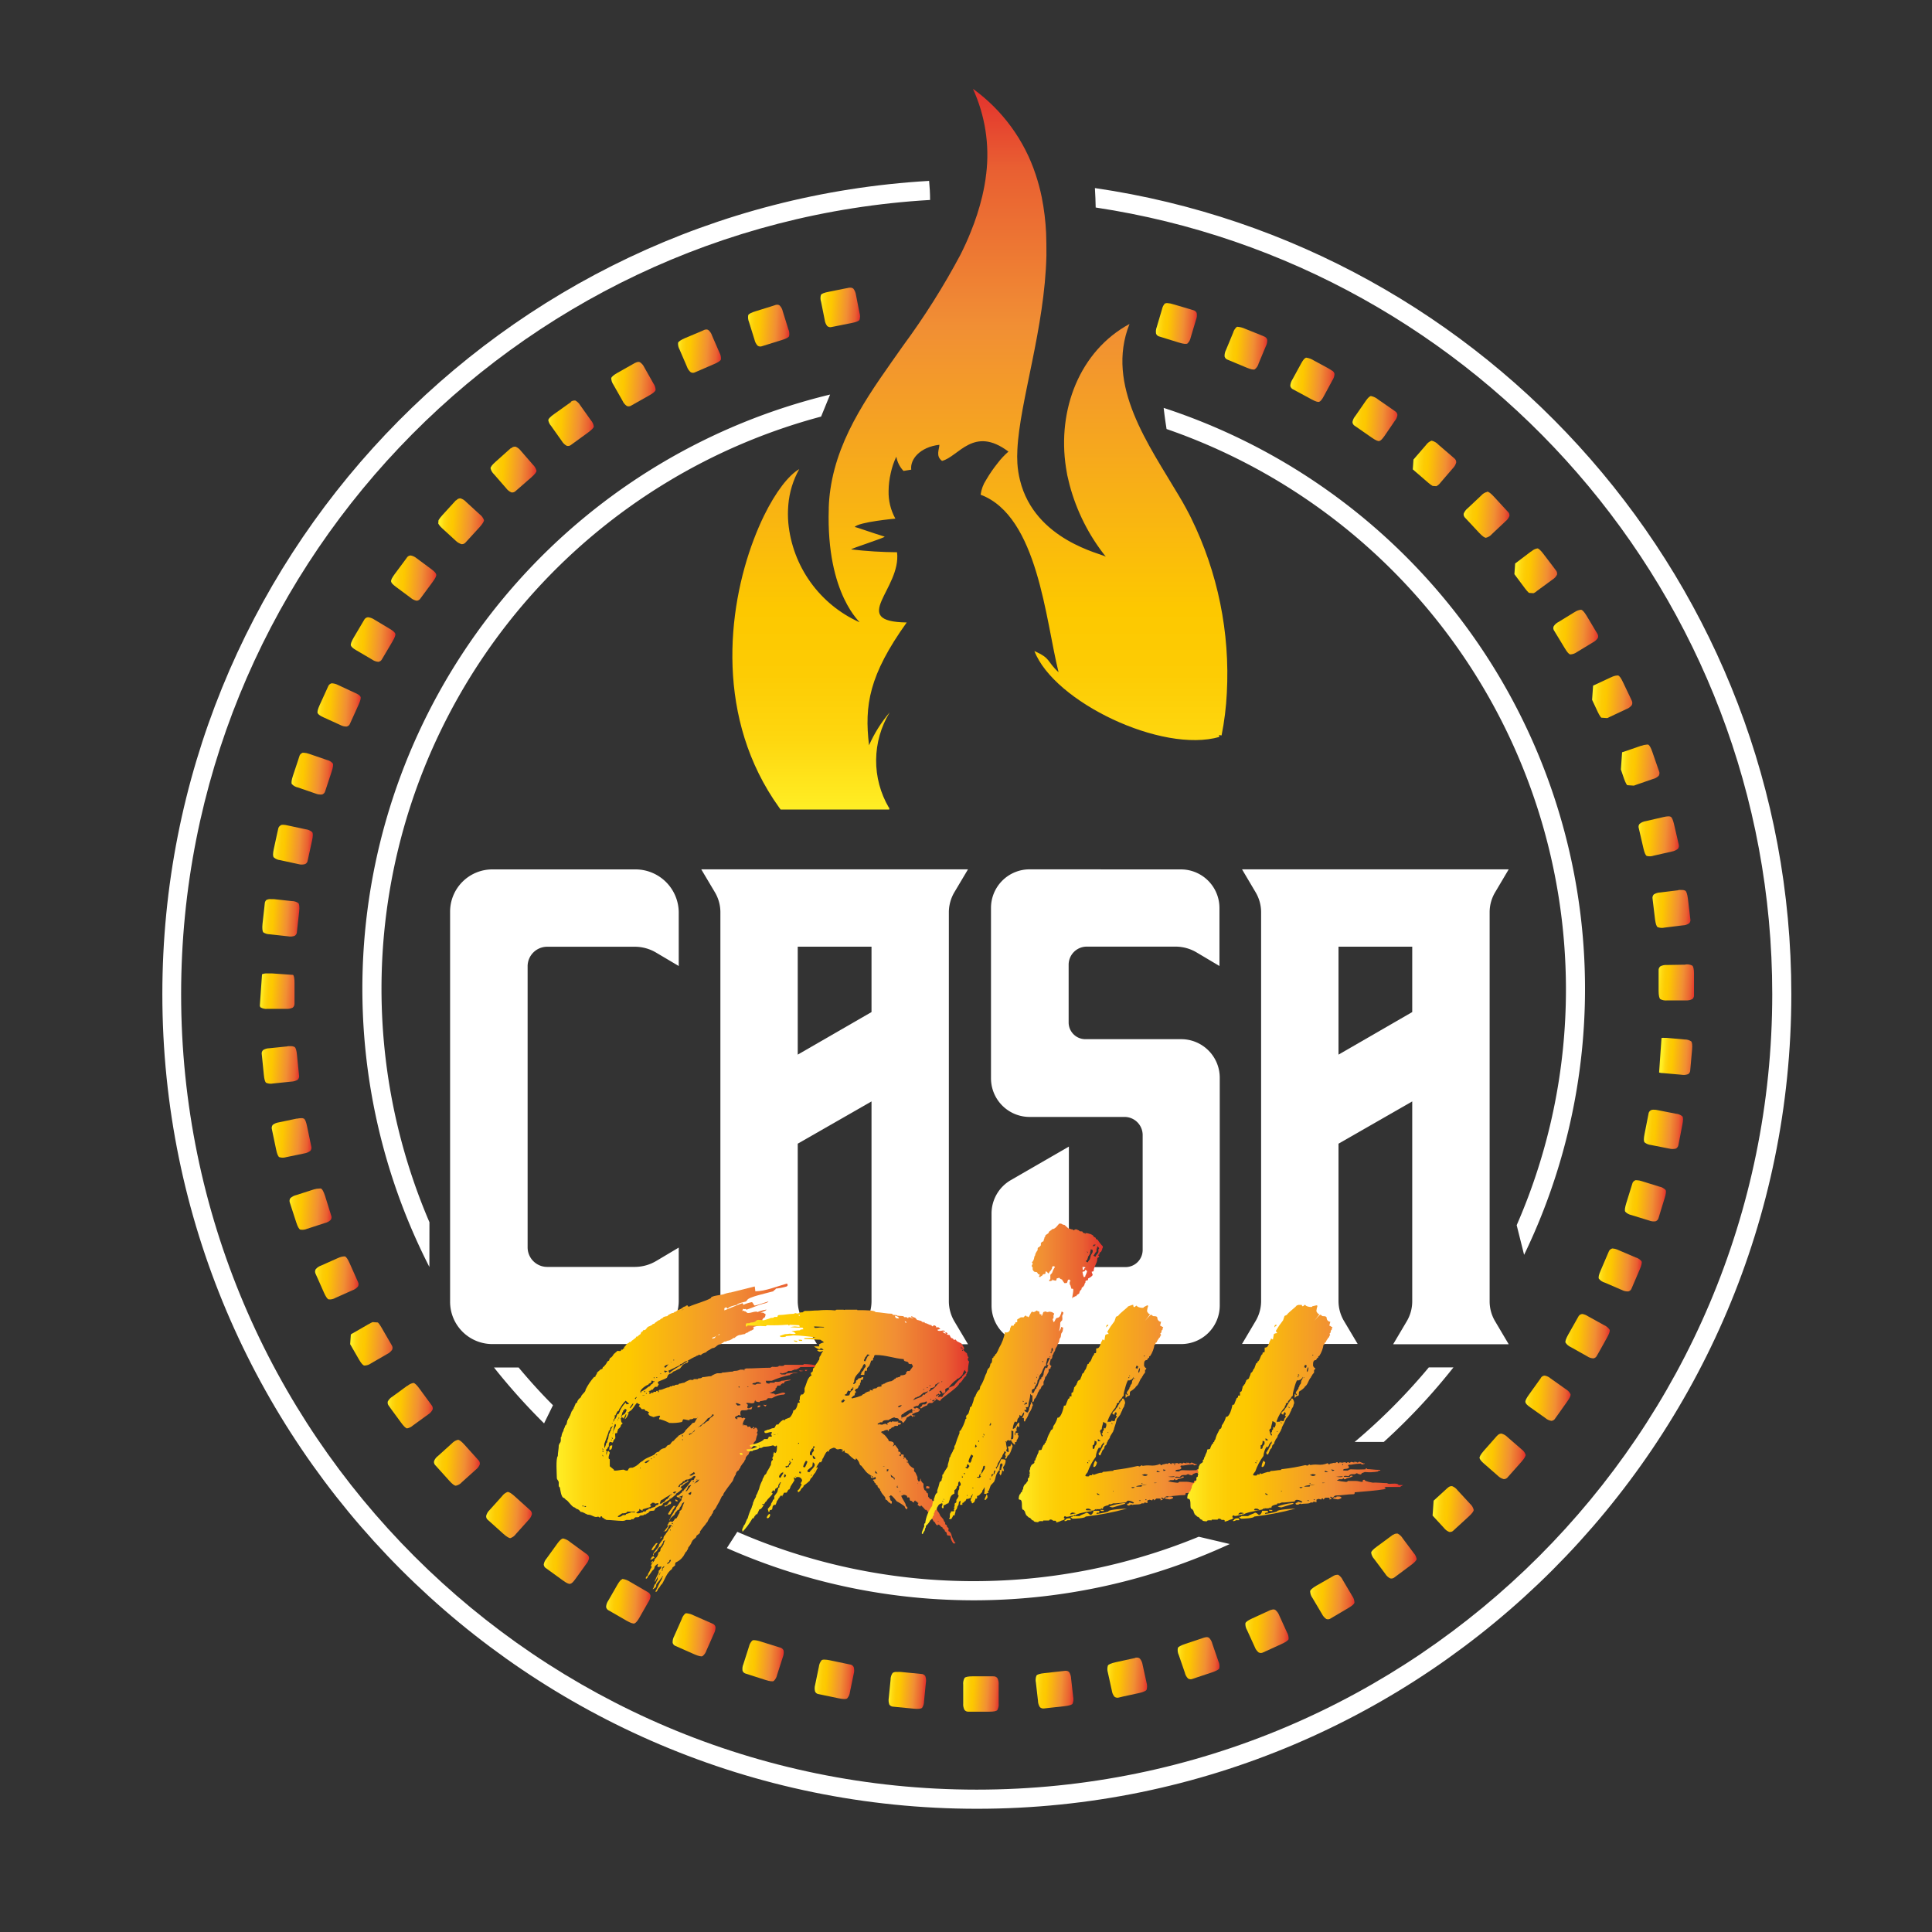
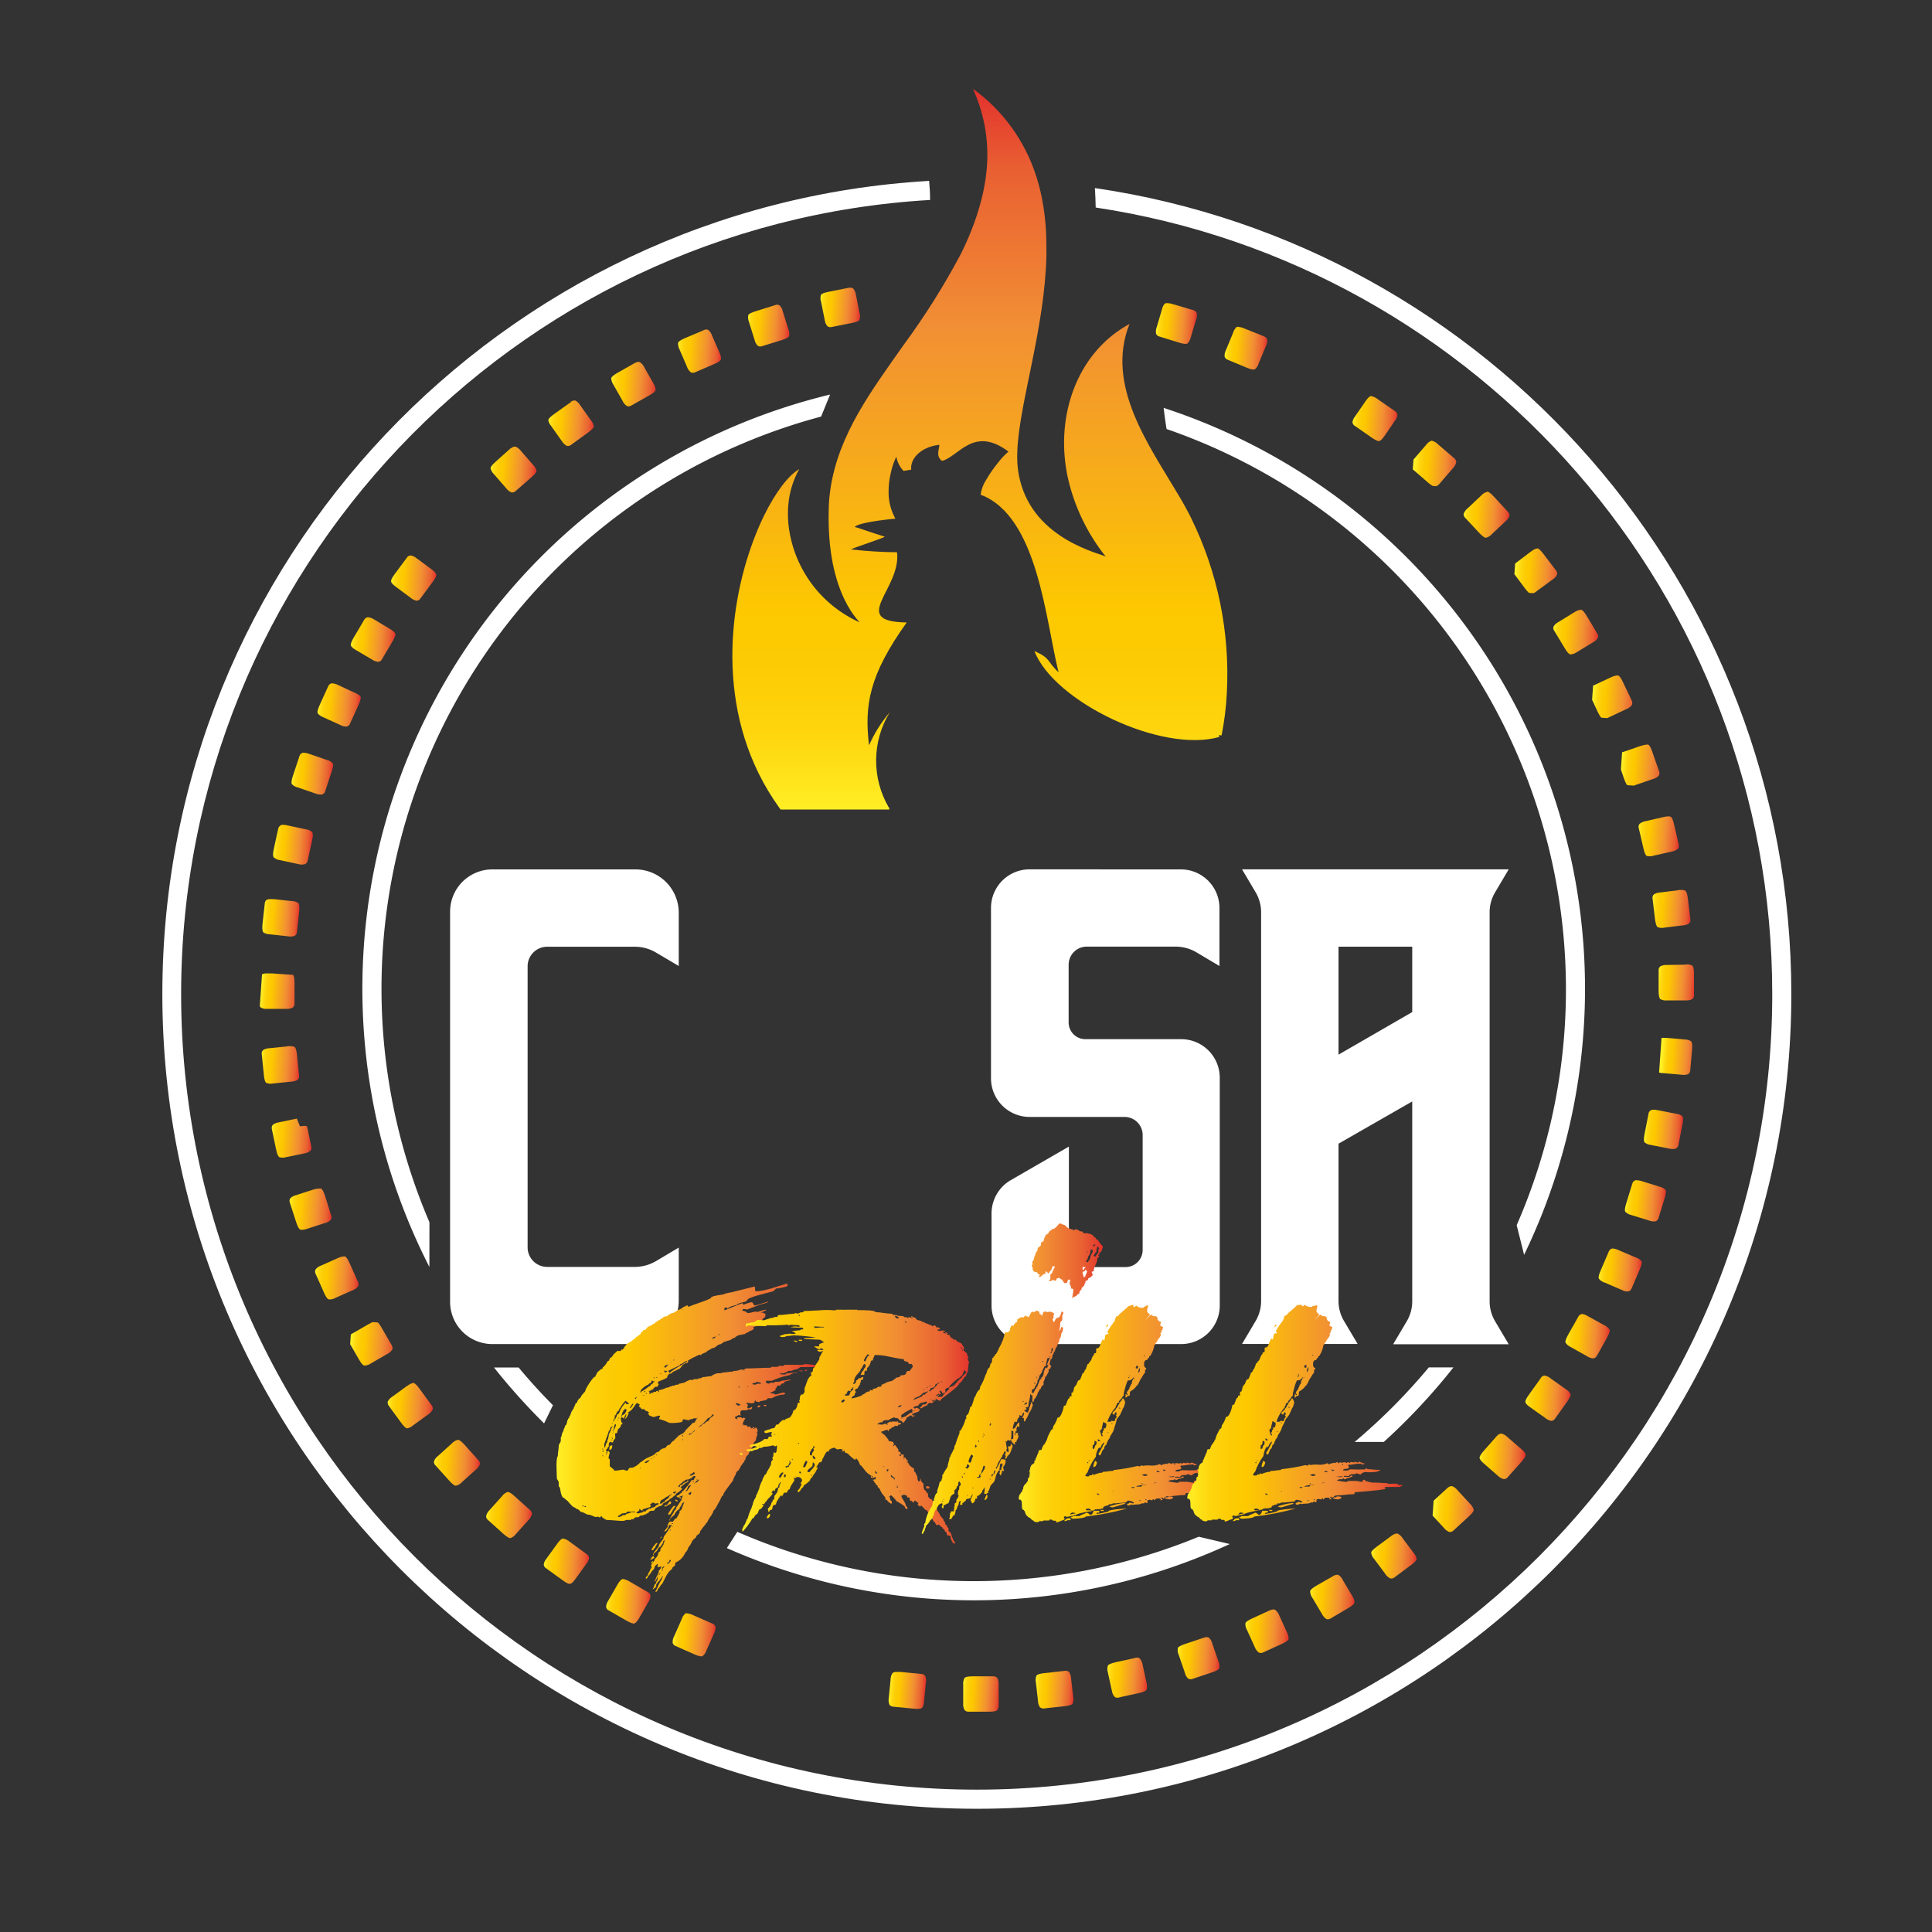
<svg xmlns="http://www.w3.org/2000/svg" xmlns:xlink="http://www.w3.org/1999/xlink" viewBox="0 0 320 320">
  <rect x="0" y="0" width="320" height="320" fill="#333333" stroke="none" />
  <defs>
    <style>.a{fill:none;}.b{fill:#fff;}.c{clip-path:url(#a);}.d{fill:url(#b);}.e{clip-path:url(#c);}.f{fill:url(#d);}.g{clip-path:url(#e);}.h{fill:url(#f);}.i{clip-path:url(#g);}.j{fill:url(#h);}.k{clip-path:url(#i);}.l{fill:url(#j);}.m{clip-path:url(#k);}.n{fill:url(#l);}.o{clip-path:url(#m);}.p{clip-path:url(#n);}.q{fill:url(#o);}.r{clip-path:url(#p);}.s{fill:url(#q);}.t{clip-path:url(#r);}.u{fill:url(#s);}.v{clip-path:url(#t);}.w{fill:url(#u);}.x{clip-path:url(#v);}.y{fill:url(#w);}.z{clip-path:url(#x);}.aa{fill:url(#y);}.ab{clip-path:url(#z);}.ac{fill:url(#aa);}.ad{clip-path:url(#ab);}.ae{fill:url(#ac);}.af{clip-path:url(#ad);}.ag{fill:url(#ae);}.ah{clip-path:url(#af);}.ai{fill:url(#ag);}.aj{clip-path:url(#ah);}.ak{fill:url(#ai);}.al{clip-path:url(#aj);}.am{fill:url(#ak);}.an{clip-path:url(#al);}.ao{fill:url(#am);}.ap{clip-path:url(#an);}.aq{fill:url(#ao);}.ar{clip-path:url(#ap);}.as{fill:url(#aq);}.at{clip-path:url(#ar);}.au{fill:url(#as);}.av{clip-path:url(#at);}.aw{fill:url(#au);}.ax{clip-path:url(#av);}.ay{fill:url(#aw);}.az{clip-path:url(#ax);}.ba{fill:url(#ay);}.bb{clip-path:url(#az);}.bc{fill:url(#ba);}.bd{clip-path:url(#bb);}.be{fill:url(#bc);}.bf{clip-path:url(#bd);}.bg{fill:url(#be);}.bh{clip-path:url(#bf);}.bi{fill:url(#bg);}.bj{clip-path:url(#bh);}.bk{fill:url(#bi);}.bl{clip-path:url(#bj);}.bm{fill:url(#bk);}.bn{clip-path:url(#bl);}.bo{fill:url(#bm);}.bp{clip-path:url(#bn);}.bq{fill:url(#bo);}.br{clip-path:url(#bp);}.bs{fill:url(#bq);}.bt{clip-path:url(#br);}.bu{fill:url(#bs);}.bv{clip-path:url(#bt);}.bw{fill:url(#bu);}.bx{clip-path:url(#bv);}.by{fill:url(#bw);}.bz{clip-path:url(#bx);}.ca{fill:url(#by);}.cb{clip-path:url(#bz);}.cc{fill:url(#ca);}.cd{clip-path:url(#cb);}.ce{fill:url(#cc);}.cf{clip-path:url(#cd);}.cg{fill:url(#ce);}.ch{clip-path:url(#cf);}.ci{fill:url(#cg);}.cj{clip-path:url(#ch);}.ck{fill:url(#ci);}.cl{clip-path:url(#cj);}.cm{fill:url(#ck);}.cn{clip-path:url(#cl);}.co{fill:url(#cm);}.cp{clip-path:url(#cn);}.cq{fill:url(#co);}.cr{clip-path:url(#cp);}.cs{fill:url(#cq);}.ct{clip-path:url(#cr);}.cu{fill:url(#cs);}.cv{clip-path:url(#ct);}.cw{fill:url(#cu);}.cx{clip-path:url(#cv);}.cy{fill:url(#cw);}.cz{clip-path:url(#cx);}.da{fill:url(#cy);}.db{clip-path:url(#cz);}.dc{fill:url(#da);}.dd{clip-path:url(#db);}.de{fill:url(#dc);}.df{clip-path:url(#dd);}.dg{fill:url(#de);}.dh{clip-path:url(#df);}.di{fill:url(#dg);}.dj{clip-path:url(#dh);}.dk{fill:url(#di);}.dl{clip-path:url(#dj);}.dm{fill:url(#dk);}.dn{clip-path:url(#dl);}.do{fill:url(#dm);}.dp{clip-path:url(#dn);}.dq{fill:url(#do);}.dr{clip-path:url(#dp);}.ds{fill:url(#dq);}.dt{clip-path:url(#dr);}.du{fill:url(#ds);}.dv{clip-path:url(#dt);}.dw{fill:url(#du);}</style>
    <clipPath id="a">
      <path class="a" d="M163.34,28.82q-.1.93-.27,1.86c-.11.62-.24,1.22-.38,1.83a40.46,40.46,0,0,1-1.91,5.92c-.5,1.27-1.08,2.52-1.69,3.74a121.59,121.59,0,0,1-9.49,15.06c-5.06,7.22-10.72,14.61-12.06,23.8a26.36,26.36,0,0,0-.27,3,1.62,1.62,0,0,0,0,.22c-.46,14.44,5.52,19,5.06,18.8a20.11,20.11,0,0,1-11.76-16.43,17.55,17.55,0,0,1,0-3,14.56,14.56,0,0,1,1.81-5.92c-1.75,1-3.9,3.76-5.84,7.72h0c-.59,1.21-1.16,2.53-1.69,3.93h0c-4.44,11.69-6.33,29.74,4.2,44.4l.24.33h18v-.3h-.06a15.38,15.38,0,0,1,.13-15.79,22.41,22.41,0,0,0-3.42,5.45c-.79-6.61,0-11.62,6.24-20.34-9.71-.14-.87-5.56-1.6-11.63A69.92,69.92,0,0,1,141,91c-.29-.08,5.81-2,5.51-2.12-2.25-.69-4.72-1.59-4.94-1.6.66-.83,6.73-1.38,6.73-1.38a9,9,0,0,1-1.12-4.63,13.28,13.28,0,0,1,.35-2.88,11.94,11.94,0,0,1,.93-2.75A4.56,4.56,0,0,0,149.65,78l1.28-.21c-.22-1.7,1.43-3.74,4.66-4.12,0,.73-.66,1.86.44,2.67,2.75-.69,5.23-5.9,11-1.54a12.37,12.37,0,0,0-1.78,1.9,22.12,22.12,0,0,0-1.9,2.76,5.91,5.91,0,0,0-.93,2.48c9.49,3.55,10.76,20.82,12.91,29.4-2-1.83-1.19-2.25-4-3.51,3.23,8.41,21.12,17,30.67,14.22-.24-.27-.09-.34.33-.24a47.76,47.76,0,0,0,.87-7,58.55,58.55,0,0,0-5.91-29h0l-.29-.58c-.37-.71-.75-1.42-1.15-2.12-.2-.35-.41-.7-.62-1.05-4.88-8.27-12.2-18.21-8.15-28.4-8.24,4.46-12,14.19-10.52,23.8q.09.61.21,1.23c.07.31.14.62.22.93s.11.47.17.7a32.4,32.4,0,0,0,6,11.89c-.6-.49-11.77-2.67-14.22-12.68a15.59,15.59,0,0,1-.43-2.77,19.3,19.3,0,0,1,0-2.29c.38-8,4.54-20.12,4.81-32.17h0c0-1.24,0-2.47-.05-3.7a40.09,40.09,0,0,0-.72-5.91,32.33,32.33,0,0,0-1-3.75,28.5,28.5,0,0,0-10.4-14.23,26.26,26.26,0,0,1,2.2,14.07" />
    </clipPath>
    <linearGradient id="b" y1="320" x2="1" y2="320" gradientTransform="translate(-38024.7 134.08) rotate(-90) scale(119.33)" gradientUnits="userSpaceOnUse">
      <stop offset="0" stop-color="#ffef26" />
      <stop offset="0.02" stop-color="#ffea21" />
      <stop offset="0.1" stop-color="#fed70f" />
      <stop offset="0.19" stop-color="#fdcc04" />
      <stop offset="0.28" stop-color="#fdc800" />
      <stop offset="0.67" stop-color="#f18f34" />
      <stop offset="0.89" stop-color="#e95f32" />
      <stop offset="1" stop-color="#e3312d" />
    </linearGradient>
    <clipPath id="c">
      <path class="a" d="M107.74,258.92H108l.16-.24a.13.13,0,0,0-.12-.12s-.16.32-.28.36m.48-1.16a.35.35,0,0,0-.24.12c-.08,0-.08,0-.08.12s-.2.16-.2.28.08,0,.12,0H108l.24-.2.28-.08-.16,0-.08-.24Zm.2-1.88a3.21,3.21,0,0,0-.52.76l.08.16.24-.12a.81.81,0,0,1,.28-.36,2,2,0,0,1,.44-.72l-.28,0a1,1,0,0,0-.24.32m1.08-1.36c-.12,0-.16,0-.07.12a.26.26,0,0,0-.09.16c.09,0,.24-.24.28-.28Zm1.13-3.85.12.2.28-.12c.12-.16.16-.36.32-.48a.48.48,0,0,1,.2-.36,2.41,2.41,0,0,1,.36-.52l-.36,0a7.77,7.77,0,0,0-.92,1.32m-.2-1.48-.44.08.2.24a.27.27,0,0,1,.28-.16l.12-.16c.2,0,.28-.16.48-.16a.74.74,0,0,0,.08-.28c0-.13-.16-.16-.24-.16Zm1.68-.6h.16l-.12-.2-.32-.13c0,.2,0,.33.28.33M100.93,240v.16c.4,0,.48-.44.48-.76-.44,0-.48.2-.48.6m24.84-7.21c-.28,0-.24.08-.32.32.2,0,.48,0,.48-.32Zm.64-.12c.08.08.24.28.41.28s0,0,0-.08.15-.08.15-.16-.15,0-.15,0Zm6.66-5.61-.69-.08c0,.24.53.12.69.08m.48,0,.2-.16-.44,0a.22.22,0,0,0,.24.2m-23,31.77.32-.24,0-.2.24-.08,0,0c0,.08,0,0,0,.12a1,1,0,0,1-.16.28c-.12.08-.28.28-.44.32Zm.56-.72,0-.08a0,0,0,0,1,0,0s0,.08-.08.08Zm-.12-4.65,0-.12.12-.08-.08.24Zm.48-.72v0c0,.12-.12.16-.2.2Zm-.16-.24v.08h-.08Zm.32,0,.08-.12,0,0-.24.2s.08-.08.12-.12m-.32-.2h.2s0,.12-.12.12-.08-.08-.08-.12m6.25-1.8,0-.08,0,.12Zm-15.19.64.72-.48c.16,0,.81,0,.81-.28l1.36,0c0,.2-.52.08-.64.08s-.12,0-.12.08l-.77.24c0,.2-.24.16-.36.16a.43.43,0,0,0-.36.16,1,1,0,0,1-.48.16c-.12,0-.16,0-.16-.16m-5.53-1.64a.3.3,0,0,1,.2,0,.09.09,0,0,1,.08.08.31.31,0,0,1-.2.08s-.08-.08-.08-.12m-.32-.16s0,0,.08,0a.09.09,0,0,1,.08.08s0,.12-.08.12-.08-.12-.08-.16m10,.6,1.08-.32c.12,0,.48-.32.12-.32,0-.36.32-.24.32-.44l.2,0c.12,0,.28,0,.28.16.08,0,.6-.2.6,0a.27.27,0,0,1-.16.2.53.53,0,0,0-.44.32l-.64.2c0,.16-.2.08-.32.08s-.12.08-.12.16c-.16,0-.44.12-.44.32h-.4l-.12.16c-.28,0-.44.16-.72.16-.08,0-.32,0-.32-.12l.48-.36s0-.28,0-.28.12.16.24.16.16.16.24.16.08-.12.08-.16m4.45-1.84.16,0s0,.12-.08.12-.08-.12-.08-.16m-1.57.76a1.11,1.11,0,0,1,.2-.49c.28,0,.85-.6,1.09-.6a1.26,1.26,0,0,1,.6-.32s0-.16,0-.16.08.12.08.16l-.28.16-.48.61c-.24,0-.4.32-.52.48-.28,0-.32.28-.61.28a.11.11,0,0,1-.12-.12m4.77-1.41,0-.2.44-.24h0l0,0,0,.08h0c0,.12,0,.4-.2.4s-.08,0-.12-.08m.52-.48s0,0-.08,0,0,0,.08,0m-3.16.2c0-.16.36-.16.52-.16,0,0,0-.16,0-.16a.91.91,0,0,1,0,.16l-.24.24a.09.09,0,0,1-.08.08c-.08,0-.28-.08-.28-.16m3.45-.64v0l0,.08h0Zm-.61-.52.08-.08.12,0-.72,1h-.24l.2-.2a4.44,4.44,0,0,0,.28-.64l.28-.12,0,.12Zm.36-.36s.12,0,.12,0l0,0h-.16a.09.09,0,0,1,.08-.08m.08-.28a.36.36,0,0,1,.2,0s0,0,0,0a.18.18,0,0,1-.13.12c-.08,0-.08-.08-.12-.12m1.09-.24c-.16.2-.33.48-.61.48l-.12.12H115c0-.08.33-.24.33-.4,0,0,0,0,0,0s.36-.2.45-.24m-.45,0,.12-.08.09.08a.19.19,0,0,0-.09,0,.15.15,0,0,1-.12,0m-1.12-.72.65-.44s0-.08,0-.08a.36.36,0,0,1,.24.24c0,.08,0,.08-.08.08l-.52.28s-.32,0-.32-.08M106,243.1s0,0,.08,0,0,0,0,.08,0,.08,0,.08-.08-.08-.08-.12m.8-.89c0-.15.56-.4.72-.4l.12-.08a1.46,1.46,0,0,1-.64.56s-.2,0-.2-.08m1-.68.16,0s0,.12-.08.12-.08-.12-.08-.16m.48-.28h0a.11.11,0,0,1,.12.12c-.12,0-.16,0-.16-.12m-8.45-.16v-.16l.16.28c-.08,0-.16,0-.16-.12m8.89-.16.16,0s0,.12-.08.12-.08-.12-.08-.16m-8.89-.6s0,0,.08,0a.09.09,0,0,1,.08.08s0,.12-.08.12-.08-.12-.08-.16m0-.32v-.16l.16.28c-.08,0-.16,0-.16-.12m1.4-1.56.16,0s0,.12-.08.12-.08-.12-.08-.16m11.78,0,.16,0s0,.12-.08.12-.08-.12-.08-.16m-11.62-.28V238l.16.32c-.12,0-.16,0-.16-.16m11.62-.44s0,0,.08,0a.09.09,0,0,1,.08.08s0,.12-.08.12-.08-.12-.08-.16m1.12-.2a.6.6,0,0,1,.44-.16l.6-.61-.16.33c-.28,0-.32.44-.68.44l-.08.16Zm-14,1.6s.76-2,.76-2.2c.32,0,.12-.64.48-.64l.16-.17c0,.24-.16.13-.16.37a.7.7,0,0,0-.16.48c-.12,0-.16.2-.16.32l-.16.2c0,.32-.12.56-.12.84-.28.12,0,.56-.32.68a2.3,2.3,0,0,1-.32.84Zm1.76-3.29c.12,0,.16.08.16.2,0,.28-.48.85-.48,1.33l-.08.12c.12-.28.2-1.24.4-1.65m-.52-.16h0c.08,0,.12,0,.12.08s0,.08,0,.08-.12-.08-.12-.16m.16-.28.12,0s0,.12,0,.12-.08-.12-.08-.16m.76-.28a.14.14,0,0,1,.08,0s0,0,0,.08,0,.12,0,.12-.08-.12-.08-.16m.12-.32.16,0s0,.12-.08.12-.08-.12-.08-.16m13.34,1.49a5.4,5.4,0,0,0,1.49-1.37l.4-.16.28-.32c0-.08,0-.16.12-.16s.2.08.2.16,0,0-.08,0l-.24.28c-.24,0-.48.48-.6.64l-.36.16-.28.28c-.24,0-.48.28-.6.45-.08,0-.48,0-.33.15,0,.05,0,.05-.08.05h0a.28.28,0,0,1,.11-.2M104,233.88s0,0,.09,0a.09.09,0,0,1,.08.08s0,.12-.08.12-.09-.12-.09-.16m.33-.72c0-.12.44-.76.56-.76a0,0,0,0,1,0,0c0,.32-.28.56-.48.8-.08,0-.12,0-.12-.08m17.59-.64a.11.11,0,0,1,.12-.12c.12,0,.68.2.68.32a1.39,1.39,0,0,1-.52.08Zm-17.47,1.16c.4-.24.76-1,1.08-1.32l.48.28c0,.16-.16.12-.16.28a1.82,1.82,0,0,1,.48.48h.44l.2.28a.51.51,0,0,1,.4.16s.16,0,.16.08a.33.33,0,0,1-.16.24l.28.32.64.24a7.19,7.19,0,0,1,.88-.24c.08,0,.2,0,.2.08s-.16.28-.16.44.12.08.16.08a7.15,7.15,0,0,1,1.53.6,7.48,7.48,0,0,0,2.12-.16c0-.2.16-.28.16-.44.36,0,.72.16,1.08.16l0-.16c.2,0,.52,0,.64-.16h.56l.24-.32c-.19.32-.44.64-.6,1l-.4.12c0,.16-1.24,1.17-1.24,1.41a1.67,1.67,0,0,1-.6.44c-.16,0-.16.16-.36.16-.28.36-.64.56-.88.92-.24,0-.48.44-.6.6l-.44.16c-.2.24-.32.48-.64.48a1.23,1.23,0,0,0-.77.56c-.16,0-.6.16-.6.36-.64.48-1.6.64-2.12,1.2-.2,0-.12.17-.32.17a3.42,3.42,0,0,1-1.32.92h-.2c-.84,0-.16.84-1.29.32-.32,0-.92.16-1.36.16-.08,0-.32,0-.24-.16l-.68-.56v-1.17c-.44,0,0-1,0-1.08l-.2-.28c-.28,0-.32.56-.32.76l-.08-.48.16-.16-.16-.12v-.12c0-.12,0-.2.16-.2a.84.84,0,0,1,.28-.44v-.44l.16-.32.48.12a.45.45,0,0,0,.12-.32l.32-.4c0-.72-.2-.84.24-.84.08,0,.08-.2.08-.24s.12-.24.12-.41c.24-.19.48-.36.48-.68l.32-.32c-.28,0-.32-.52-.32-.72l-.16-.08.16,0s0,.08,0,.08.24-.32,0-.32a1.87,1.87,0,0,0,.24-.76c.17,0,.12-.08.12-.2s.08-.12.16-.12l.16-.28.28.2a2.36,2.36,0,0,1-.28.6,1.51,1.51,0,0,1-.44.28c0,.16-.16.12-.16.28l.33.2s0,.12,0,.12a4.55,4.55,0,0,0,.41-.76l.07,0s0,0,0,.08a1.49,1.49,0,0,1-.28.72c.32,0,.73-1,.77-1.24m-2.61,1.44c0-.08,0-.2.16-.2a.55.55,0,0,1,.16-.44s-.2,0-.2-.08.16-.08.2-.08l.32-.64.28-.2a.43.43,0,0,1,.16-.36,5.59,5.59,0,0,1,.93-1.24l.6.52-.45.08-.15-.28a5,5,0,0,0-.93,1.32c0,.2-.16.28-.16.48l-.32.16a1.82,1.82,0,0,1-.32.76c-.28,0,0,.32-.28.32Zm3.53-3.64.32-.24c0,.2-.16.16-.16.4Zm1.24-.52.48,0a.91.91,0,0,1-.3.05c-.1,0-.18,0-.18-.09m.6-.33.16.05s0,.11-.08.11-.08-.11-.08-.16m-.28-.27s0-.05.08-.05a.1.1,0,0,1,.08.08s0,.12-.08.12-.08-.12-.08-.15m2.28,0s0-.05.08-.05a.1.1,0,0,1,.08.08s0,.12-.08.12-.08-.12-.08-.15m14.75-.77.28,0a.31.31,0,0,1-.2.08s-.08-.08-.08-.12m-1.4,0s0,0,.08,0a.09.09,0,0,1,.08.08s0,.12-.08.12-.08-.12-.08-.16m2.28-.4c0-.32.64-.12.64-.36l.4,0,.36.16s.08,0,.08,0a.18.18,0,0,1-.12.12h-.56l-.32.16Zm-18.55,1.28c0-.48,1-1.12,1.36-1.24,0-.24.48-.12.48-.52,0,0,0-.12.08-.12a.33.33,0,0,1,.24.16c0-.16.16-.12.16,0s-.12.08-.16.08c0,.2-.16.12-.16.32-.32,0-.32.44-.64.44a5.17,5.17,0,0,1-1.2.81s-.08.24-.12.24,0-.13,0-.13m2.16-2.44.16,0s0,.12-.08.12-.08-.12-.08-.16m.44,0,.16,0s0,.12-.08.12-.08-.12-.08-.16m.64-.6c.08,0,.17,0,.17.12h-.13s0-.08,0-.12m.73-.2a.46.46,0,0,1-.12-.24s0,0,.08,0a2.34,2.34,0,0,1,.52.08l-.2.08-.12.12a.24.24,0,0,0-.16,0l0,0Zm13.06-.4.16,0s0,.12-.08.12-.08-.12-.08-.16m-13.14-.44c0-.16.4-.36.56-.36l.16-.12-.48.6c-.08,0-.24,0-.24-.12m1-.81.12,0s0,.12,0,.12-.08-.12-.08-.17m.44-.31.16,0s0,.12-.08.12-.08-.12-.08-.16m6.45-3.49c0-.08.12-.16.16-.2.28,0,.44-.28.76-.28v0l-.32.08-.16.32a.45.45,0,0,0-.32.12s-.12,0-.12-.08m1-.56.16-.12.08,0c0,.12-.08.16-.2.16H119Zm-6.33-3.93h0l0,0Zm.28-.12s0,0,.08,0-.08,0-.08.08Zm.16-.12.2-.08-.2.12Zm11.94-3.84-4,1-.13,0a5.89,5.89,0,0,0-1.12.32c-.28.08-2.12.24-2,.6-1,.56-2.53.92-3.69,1.44l-.16-.12s0-.12-.08-.12a.65.65,0,0,0-.36.2.45.45,0,0,0-.32.12,2.27,2.27,0,0,1-.92.48.9.9,0,0,1-.56.32c0,.12-.2.16-.32.16s-.2.12-.28.12-.2.16-.32.16l-.24.24c-.2,0-.77.12-.77.36-.36,0-.36.33-.68.33-.2.15-.4.31-.6.43,0,.13-.2.17-.32.17l-.24.24v0s-.16,0-.2.08l-.4.16-.4.48-.28.08s0-.08,0-.08-.12.16-.16.2v0c0,.12-.16.16-.24.16l-.12.32c0,.08-.36.2-.48.44h-.08c-.12,0-.2,0-.2.16-.28.28-.64.44-.92.76h-.08c-.13,0-.2,0-.2.16-.29,0-.49.4-.65.6-.16,0-.11.08-.11.2s-.09.12-.17.12c0,.2-.16.2-.32.16,0,.36-.36.24-.6.2l-.64.56c-.12.21-.36.61-.6.61,0,.16-.16.24-.16.44l-.28.16a2.76,2.76,0,0,1-.68.92c-.2,0,0,.4-.4.36l-.64.56c0,.32-.29.4-.29.72l-.19,0A9.39,9.39,0,0,0,97,230.15c0,.48-.68.73-.8,1.29-.24.16-.6.52-.6.84l-.28.2c0,.2-.16.28-.16.48a.6.6,0,0,0-.16.44c-.16,0-.16,0-.16.16a.11.11,0,0,1-.12.12l-.32.84a.51.51,0,0,0-.16.4c-.16,0-.16.08-.16.2a.11.11,0,0,1-.12.12c0,.2-.12.88-.36.88,0,.32-.28.56-.28.89a1.82,1.82,0,0,0-.32.92l-.12.16c0,.24.08.72-.16.92l-.17.36c0,.64-.16,1.2-.16,1.8-.36.36-.16,3.05-.16,3.61,0,.36.32.4.32.84,0,.16-.08.68.17.72.08.28.2,1.77.72,1.77l.32.32c.24,0,1,1.24,1.4,1.24l.4.28c.28,0,.48.32.64.48a.62.62,0,0,1,.44.12c.2,0,.2.16.36.16l.32.16c.84,0,1.12.6,1.77.32.08.08.36.32.36,0,.44-.16.16.24.48.24a.11.11,0,0,1,.12.12l.4.2c.8,0,1.84.16,2.72.16a1.3,1.3,0,0,0,.56-.16h.77c0-.2.24-.12.36-.12a.11.11,0,0,0,.12-.12l.28-.2h.2c.12,0,.44,0,.44-.16.2-.28.64,0,.84-.32H107l.12-.16c.48,0,.16-.44.92-.44.16,0,.4,0,.4-.2l.16-.24.6-.32c.24,0,.6-.16.6-.44a9.27,9.27,0,0,0,2-1.37c.12,0,.16-.16.16-.24l.16-.12c.16,0,.12-.16.28-.16l.6-.52-.28-.32.28-.2.6-.48c.08,0,.44-.2.44-.28a0,0,0,0,0,0,0s-.08-.16-.16-.16,0,.16,0,.16l-.68.32-.24.28h-.08c-.12,0-.24,0-.24.16s-.12.2-.24.2,0-.12,0-.16.28-.48.52-.48l.24-.32h.08c.12,0,.2,0,.2-.16a.78.78,0,0,1,.52-.12l.56-.24c.12-.12.32-.36.52-.36s.12.12.12.2-.24.24-.2.4l-.2.12-.16-.08a10.42,10.42,0,0,1-1.4,1.76l.08.08,0,0H113l0,.2a3.23,3.23,0,0,0-.56.48l-.36.13,0,.07c0,.21.36.21.48.21l.08.16a.47.47,0,0,0-.12.2l0,0,.32-.35-.28-.08,0-.09c.24,0,.36-.15.6-.15l-.16.2c.08.08-.08.19-.12.24l0,.31c-.28.25-.64,1-.88,1.25l0,.08c0,.24-.48.52-.4.68a6.53,6.53,0,0,0-.76,1.36s.08,0,.12-.08l.08-.28.68-.6a1.23,1.23,0,0,1,.4-.6c0-.08.12-.16.2-.16l.24-.2v-.16A2.28,2.28,0,0,0,113,249l.36-.24-.28.68c0,.2-.24.4-.12.44l-.16.24v0l-.24.16,0,.28c-.2.28-.32.64-.52.92l-.28.08a.73.73,0,0,1-.28.4V252l-.16.12a.34.34,0,0,0-.2-.12c-.16,0-.4.16-.4.32s-.44.36,0,.36c-.16.16-.2.4-.4.52,0,.12-.16.24-.24.28l.08.08c0,.08-.21,0-.24,0l0,.07s.2,0,.24,0h.12c.16-.11.2-.36.36-.48a1,1,0,0,1,.16-.36l0-.2c0,.1.08,0,.14,0s.08-.07.1-.06l0,.08c0,.08.12,0,.12,0l.12,0c0,.12-.16.2-.24.28l0,.12s-.52.48-.36.48l-.36.49a1.34,1.34,0,0,1-.32.44.81.81,0,0,0-.12.44,8.43,8.43,0,0,0-.73,1l0,.08c0,.44-1,1.08-1,1.64l.12,0,0-.24.56-.48c0-.12.32-.64.48-.64l.21-.16V256l.32-.52,0-.2.32-.2-.24.56v.12l-.25.44,0,.08-.21.08,0,.12a.29.29,0,0,1-.12.24l.05.16-.37.32,0,.2a1.57,1.57,0,0,1-.6.84v.2a4,4,0,0,0-.6.84l.12.29c-.08.16-.28.4-.28.56l-.32.56,0,.08c0,.16-.2.32-.32.4l-.08.24s.08.08.12.08.16-.16.24-.24l0-.16c.44-.32.56-.84,1-1.17a2.26,2.26,0,0,0,.16-.48c.08-.07.36-.4.48-.4s-.08.37-.08.4l.2.13.49-.13-.09.32-.15.16c0,.09-.17.21-.21.25l0,.32a9.91,9.91,0,0,0-.68,1.48h0c.24,0,.36-.72.6-.84.08-.08.2-.24.12-.36.17-.12.24-.4.36-.44l.17-.24,0-.4a2.43,2.43,0,0,1,.33-.32s0,.07,0,.07v.13a1.43,1.43,0,0,0-.25.24l0,.32-.33.2,0,.12-.33.64a.32.32,0,0,0-.12.44l-.28.52,0,.08c0,.08-.2.28-.28.36l-.16.48a.34.34,0,0,0-.12.2l0,.08.4-.28.16-.24,0-.24c.16-.4.56-.64.73-1,0,0,.28-.36.36-.48l0,.2a.21.21,0,0,0-.12.28,8,8,0,0,0-.73,1.4c-.16.2-.16.44-.36.64l0,.16,0,0c.24,0,.36-.32.4-.48a2.75,2.75,0,0,0,.52-.72l.13-.08c.52-.8.8-1.92,1.64-2.49a.7.7,0,0,0,.12-.28l.44-.36V259a.42.42,0,0,0,.08-.2A3,3,0,0,0,113,258c0-.08.12-.16.16-.2l.44-.76s.2-.12.16-.16v0a.33.33,0,0,1,.16-.24l.08-.32a4.15,4.15,0,0,0,.48-.68.49.49,0,0,1,.16-.32l0-.08a2.69,2.69,0,0,1,.6-.56.77.77,0,0,0,.13-.32l.56-.44v-.24a13.93,13.93,0,0,1,1-1.29c0-.12.12-.2.2-.24a4.63,4.63,0,0,1,.56-1,.27.27,0,0,0,.16-.2c0-.12.12-.24.2-.32l.12-.4a2.23,2.23,0,0,0,.56-.8,12.51,12.51,0,0,0,.84-1.61c.08,0,.28-.2.24-.32s1.28-1.88,1.57-2.24a3.77,3.77,0,0,1,.4-.92c.08,0,.08-.08.08-.16a.9.9,0,0,1,.52-.68.46.46,0,0,1,.24-.36l0-.16a6.4,6.4,0,0,1,.64-.88.64.64,0,0,1,.2-.37l.08-.36,0,0a1.66,1.66,0,0,1,.44-.48,1.28,1.28,0,0,1,.36-.64l.24-.52.32-.32a.38.38,0,0,1-.08-.28V239c.16-.16.24-.32.4-.48a.24.24,0,0,1,0-.16,3.74,3.74,0,0,1,.28-.88c-.32-.12,0-.32,0-.48s-.12-.53-.32-.53-.2.21-.36.21l0,0-.08,0,.08-.13s.16,0,.16,0-.12-.2-.2-.24c0,.16-.2.28-.36.28l-.2-.32a1.17,1.17,0,0,0-.36.08l-.2-.28-.32,0-.08-.08v-.08c-.12,0-.08.24-.16.24l-.08-.28a2,2,0,0,1,.44-.92l-.28-.16a.36.36,0,0,1-.28.12c-.08,0-.08-.08-.08-.16l-.24,0-.24,0c-.12,0-.28,0-.28.16l.12.08-.12.12c0-.24-.32,0-.32-.4l.32-.2c.2,0,.16-.16.4-.16,0,0,.08.16.16.16s0-.32,0-.4c0-.6.28-.52.72-.52.12,0,.52,0,.52-.16h.6l.16-.44-.56.28c-.48,0-.2-.32-.2-.52s-.24-.24-.28-.32c.2-.16.68,0,.88,0s.6,0,.52-.36H125s.08-.16.12-.16,0,.12,0,.16a1.3,1.3,0,0,0,.56.16c.12,0,.2,0,.2-.16.4,0,.72-.16,1-.16l.32-.32h.65a4,4,0,0,1,2-.61l.24-.16a.43.43,0,0,0-.36-.16c-.32,0-1,.32-1.36.32l-.16-.16s-.64,0-.64-.16.08,0,.12,0l.6-.32c.2,0,.16-.16.16-.32a.11.11,0,0,1,.12-.12l.2-.4H129c.12,0,.32,0,.32-.16l.24-.2h.16c.16,0,.2-.08.2-.24s1-.2,1-.36-.16,0-.2,0c-.44,0-.84.16-1.28.16-.28.24-.76.16-1.08.16l-.08.16h-.72l-.16.16-.45-.08-.12-.4h1a13.86,13.86,0,0,1,2.84-.92c.08,0,.24,0,.24-.16.28,0,.32-.16.52-.16H132s.2,0,.2,0a1.66,1.66,0,0,0-.56-.08,7.81,7.81,0,0,0-1.36.12l-.2.16h-.6c-.16,0-.16-.16-.32-.16.08-.08.28-.2.28,0,.16,0,1.08-.2,1.08-.44l.56,0,.36-.16c.08,0,.24,0,.24-.16l.16.16a.27.27,0,0,1,.28-.16l.48-.32h2.85c-.2-.44-1.8-.48-2.32-.48v0c0,.12-.2.12-.28.12h-2.93c0,.28-.8.16-.92.16,0,.28-1,.16-1.12.16l-.28.16c-1.33,0-2.69.12-4.05.12l-.4.2-.56,0a2,2,0,0,1-1,.2l-.24.12c-.57,0-1.13.16-1.73.16,0,.16-.76.12-.84.12s-.8.28-1,.48c-.48,0-1,.16-1.48.16,0,.2-.48.2-.64.2l-.08.12h-.68c0,.24-.45.12-.57.12s-.8.32-1,.48c-.28,0-.56.16-.84.16l-.16.16c-.12,0-.6,0-.6.16h-.4l0,.12H111l-.16.16c-.6,0-1,.44-1.65.44l-.12.16h-.24c-.12,0-.16,0-.16.16-.16,0-.48-.08-.48.16l-.32,0c-.12,0-.16.08-.16.2-.2,0-.2-.2-.12-.32s-.16-.08-.16-.16.44,0,.44-.24h.08c.12,0,.24,0,.24-.16l.32-.32.36,0,.24-.4a.6.6,0,0,1-.16-.36c0-.16,1.21-.48,1.53-.76,0-.16.16-.24.16-.44l.28-.2c.44,0,.48-.44.84-.44a6,6,0,0,1,.88-.44l.48-.64.28-.13a.64.64,0,0,1,.44-.15l.2-.32h.28l0,0-.12,0-.36,0c0,.23-2.44,1.36-2.92,2a.65.65,0,0,1-.2-.36c0-.08.08-.08.12-.08l1.64-.8c.24,0,0-.28.44-.28.28-.16.56-.48.92-.48a9.72,9.72,0,0,1,1.53-.81c0-.12.11-.08.2-.08s.12-.08.12-.16l.44.08c0-.2.6-.4.76-.44l.32-.28a2.55,2.55,0,0,0,.56-.32l.24-.12c.56,0,.76-.64,1.32-.64l.52-.32c0-.12.16-.12.24-.12.28,0,.28-.16.52-.16s.85-.36.85-.44h.2a1.9,1.9,0,0,1,.76-.48c.32,0,.6-.16.92-.16a1.07,1.07,0,0,1,.56-.28.27.27,0,0,1,.28-.16c0-.12.2-.16.28-.16s.2-.16.32-.16l.08-.32-.16-.09c1.68-.48,1.52,0,1.52-1a.69.69,0,0,1,.44-.6.81.81,0,0,0,.13-.44c0-.12,0-.2-.17-.16,0-.2-.52-.2-.68-.2.08,0,1-.32,1-.48h-.07a6.22,6.22,0,0,0-1.41.4.31.31,0,0,0-.2-.08c-.44,0-.92.24-1.36.24-.24,0-.36-.36-.6-.28l-.12-.12-.24.08.12-.36h.08c.12,0,.16.08.32,0l.2.12c1-.32,1.84-.76,2.81-1,.11,0,.8-.2.8-.36v0c-.29.08-2.05.68-2.25.68s-.28-.56-.52-.56a5.41,5.41,0,0,0-1.36.44l-.16-.28c-.32.08-2.93,1.2-3,1.2a0,0,0,0,1,0,0c0-.12,0-.24,0-.36l.28-.16.28.24c.16-.36,1.21-.56,1.53-.64v0c0-.24,1.4-.52,1.52-.56v0a.27.27,0,0,1,.16-.2c.08-.52,3.37-1.2,4.17-1.44.08,0,.28-.08.28-.21a.55.55,0,0,0,.32-.28,9,9,0,0,0,1.8-.36l.16-.2-.12-.28c-1.56.44-3.65,1.29-5.25,1.29" />
    </clipPath>
    <linearGradient id="d" x1="0" y1="320" x2="1" y2="320" gradientTransform="matrix(43.33, 0, 0, -43.33, 92.14, 14103.66)" xlink:href="#b" />
    <clipPath id="e">
      <path class="a" d="M127,251.39s.08.08.12.08c.24,0,.44-.32.44-.56a.15.15,0,0,0-.16-.16c-.16.16-.4.4-.4.64m25-2.12.4.28.2-.24-.24-.36c-.28,0-.32,0-.36.32m1.36-2.73h.57l0-.32c-.17,0-.28-.08-.41-.08s-.12.28-.12.4m-8.81-1.72-.36-.44c0,.28,0,.44.36.44m-22.08-4.17.12.32h.36c0-.16,0-.32-.24-.32ZM132,222.26l.08-.16-.6-.08c0,.2.36.24.52.24m.28-.36c0,.2.16.2.32.2h.28v0c0-.16-.12-.2-.24-.2Zm23,30c.08,0,.16,0,.16.08s0,.08,0,.08-.12-.12-.12-.16m-29.09-2.8h.12c.12,0,.2,0,.2.16l-.12,0a.19.19,0,0,1-.2-.2m23.12-1.77h0a.09.09,0,0,1,.08.08h0a.09.09,0,0,1-.08-.08m-21.6-.16h0c.08,0,.12,0,.12.08s0,.08,0,.08-.12-.08-.12-.16M149,247l.16,0s0,.12-.08.12-.08-.12-.08-.16m-.44-.72s0-.16.08-.16,0,.16,0,.2l.16.12h-.16c-.08,0-.12-.08-.12-.16m3.48-.6a.09.09,0,0,1,.08.08v0H152s0-.08,0-.12m-20.35-1.16.16.08s0,.08,0,.08-.12-.12-.12-.16m2.84-.16a.27.27,0,0,1-.2.16c0-.16,0-.16.2-.16m13.46.48c-.31,0-.44-.12-.44-.44l-.08-.12a6.73,6.73,0,0,0,.72.6s0,.28-.07.28-.13-.28-.13-.32m-18.15-.2c0-.16.12-.28.16-.44l.2.28-.16.28c-.08,0-.2,0-.2-.12m-.12-.8s0,.16,0,.16,0,.32-.12.28l-.32.56c-.12,0-.24,0-.24-.2s.4-.72.64-.68Zm2.65,0h.28v.28c-.24,0-.28,0-.28-.28m12.58,0v-.16l.4.44h-.15c-.17,0-.25,0-.25-.28m-10.1-.2c.08,0,.16,0,.16.12h-.12s0-.08,0-.12m12,0c0-.08,0-.12,0-.2l.28,0-.08.32h-.12c-.06,0-.12,0-.12-.08m-.6-.76.32,0a.54.54,0,0,1-.21.05c-.06,0-.11,0-.11-.09m-12.5,1v-.28l.8-.68.08-.64a.52.52,0,0,1,.32.44c0,.36-.68.88-.88,1.2Zm-3.69-.92.52-.12c0-.2.17-.28.17-.48l.32-.13-.25.49c-.2,0-.16.32-.11.44,0-.08-.13-.16-.21-.16s-.12.08-.12.16h0c-.12,0-.28,0-.28-.2m20.12-.81v0l.08,0a.09.09,0,0,1,.08.08s0,.13-.08.13-.08-.09-.08-.13M130.7,242h.07s.13,0,.13.09-.05.07-.08.07-.12-.07-.12-.16m2.32.93a3.14,3.14,0,0,1,.48-1l.24.17a6.38,6.38,0,0,1-.4.92l-.16,0a.15.15,0,0,1-.16-.16m3.16-1.16v-.09s0,0,.08,0,0,0,0,.08,0,.13-.07.13,0-.08,0-.08m-5,0,0-.2.12.28c-.08,0-.16,0-.16-.08m18.47-.24c.08,0,.16,0,.16.12h-.08c-.08,0-.08-.08-.08-.12m-15-.2v-.24c.2.16.44.32.44.6-.28,0-.44-.08-.44-.36m-.48-.44c0-.6.2-.4.24-.76l.28-.28s0-.28.12-.28a.17.17,0,0,1,.16.16c0,.12-.16.12-.24.12l.12.44-.28.36-.08.44c-.16,0-.32,0-.32-.2m-8.49-1.44h0c.08,0,.12,0,.12.08s0,.08,0,.08-.12-.12-.12-.16m6.57-.44v0l.12,0a0,0,0,0,1,0,0c0,.08,0,.16-.12.16s0-.08,0-.12m-4.13-1.48.44.08a.57.57,0,0,1-.22,0c-.11,0-.22,0-.22-.11m.64-.08v0s.12,0,.12.08v0h0s-.08,0-.08-.08m17.39-.12.12,0s0,.12,0,.12-.08-.12-.08-.16m3.09-2.45v0l.16,0s0,.12-.08.12-.08-.08-.08-.12m1.76-1h.12s0,.16-.12.16Zm.28-.24.16,0s0,.12-.08.12-.08-.12-.08-.16m.68-.12.28.08a.24.24,0,0,1-.16,0,.11.11,0,0,1-.12-.12m-2.72,1v0l.16-.16c.08,0,.24,0,.24-.16a10.85,10.85,0,0,1,1.36-.72s0,.24.12.2L151,234a.71.71,0,0,0-.6.32h0c-.24,0-.24.28-.48.28a1,1,0,0,1-.48.16c-.08,0-.16,0-.16-.12m-.56-1.68.4-.2.28,0c-.16.12-.32.32-.52.32a.17.17,0,0,1-.16-.16m5.65-.84c0-.2.16,0,.16-.2h.32c0,.16-.16,0-.16.24Zm-15-.08a.34.34,0,0,0,.28-.24l.32.2-.32.32-.28,0Zm14.71-.32.12,0a0,0,0,0,1,0,0s0,.16,0,.16-.12-.08-.12-.16m.84-.08v0l.12,0s0,.12-.08.12,0-.08,0-.12m-1.37-1.13h.16l-.52.41c0,.2-.2.12-.32.08l-.2.32a4.33,4.33,0,0,1-.76.32l-.64.28h0l-.08,0,.4-.4h.08a.29.29,0,0,0,.24-.12c.32,0,.72-.44.92-.61s.24-.11.36-.11a.39.39,0,0,1,.4-.13Zm-.72-.36v0l.28,0a.3.3,0,0,1-.19.07c-.05,0-.09,0-.09-.07M141,230l.32,0c0,.08,0,.24-.16.24l-.32.36-.16.49a1.7,1.7,0,0,1-.44.08c-.08,0-.32,0-.32-.16l.32-.17c0-.19.16-.32.2-.52l.44.12c0-.12,0-.32.12-.4m.2-.24v0l.08,0a.09.09,0,0,1,.08.08s0,.12-.08.12-.08-.08-.08-.12m12.31-.12.16,0s0,.12-.08.12-.08-.12-.08-.16m.44-.28a.14.14,0,0,0,.08,0,.08.08,0,0,1,0,.16s-.08-.08-.08-.12m-.12.92.2-.16.12-.32c.4-.08.76-.12.76-.6.28,0,.28-.28.6-.28h.2l-.36.16a4.8,4.8,0,0,1-.88.92h0c-.2,0-.24.28-.48.28,0,0,0,.12,0,.12s-.08-.08-.08-.12m2-1.6.16,0s0,.12-.08.12-.08-.12-.08-.16m3.53-1.12s.23-.72.4-.72,0,0,0,.08.2.2.2.32,0,.08-.08.12h-.08c-.08,0,0,.12,0,.16s-.08,0-.13,0l-.28.32c-.11,0-.11.08-.11.16a.11.11,0,0,1-.12.12,8.61,8.61,0,0,0-1.21,1.28l-.84.36h0c-.16,0,0,.2.08.2a7,7,0,0,0-1.12,1.13c0,.28-.24.2-.44.16l-.36.12c0-.2.16-.2.16-.4l-.28.08s-.08.16-.16.16,0-.08,0-.08c0-.24.08-.24.28-.24l.12-.17.12.21.24-.17-.24-.4.2-.12.28.33s0,.19.12.19,0-.08,0-.11c.48,0,.4-.17.36-.61a1.26,1.26,0,0,1,.6-.32,5.14,5.14,0,0,1,1.12-1.16c.24,0,.08-.32.4-.28a2.56,2.56,0,0,0,.81-.76m-15.87-.72v-.28l.36-.36a5.71,5.71,0,0,0,.32-.88h.08c.24,0,.24-.12.24-.28s0-.24.16-.24c0-.21,0-.41.28-.41,1.68,0,3.05.57,4.65.69v.07c0,.49.8.13.8.69l.48.08s0-.12,0-.12.2.4.24.48l-.56.76-.36,0-.08.12c-.16,0-.12.12-.12.2,0,.32-.56.4-.84.4s0,.32-.28.24l-.32.12c-.16,0-.32,0-.32.2a.27.27,0,0,0-.28.16l-.4.24a2.57,2.57,0,0,0-1.21.44h-.08a.11.11,0,0,0-.12.12H146l0,.32-.6.08-.28.24H145a.38.38,0,0,0-.28.08c-.32,0-.16,0-.16.16l0,.12-.48-.12c0,.28,0,.28-.28.28a2.12,2.12,0,0,0-.56.29.27.27,0,0,1-.28.15l-.28.25a9.15,9.15,0,0,1-1.49.44s-.16,0-.16-.08.12-.12.16-.16.08-.2.24-.2.16-.37.2-.48.16,0,.16-.09-.12-.2-.2-.24l.16-.32c.41,0,.41-.32.53-.6l.08,0c.12,0,.08-.28.08-.36.36-.2-.16-.56.48-.56l.08-.44h-.08c-.32,0-.32.28-.68.2l-.28.32c-.21,0-.21.24-.17.36l-.32.28s-.16,0-.16-.08.12-.2.16-.24c0-1.28,1.09-1.52,1.09-2.16.4-.24.32-.84.68-.84l.16.28c0,.36-.36.4-.36.72l-.36.4a.55.55,0,0,1-.16.4h.64c0-.2,0-1,.36-.6Zm-.52-1.61.16-.27c0-.29.32-.29.36-.65.08,0,.4,0,.4.08s-.24.16-.28.2l-.32.64c0,.09-.08.21-.16.21s-.16-.12-.16-.21m16.26-1.64v0l.16,0s0,.12-.08.12-.08-.08-.08-.12M158,222.1v0h.12s.12,0,.12,0v0a.24.24,0,0,1-.16,0c-.08,0-.08,0-.08-.08m-23.12-2.32v0l1.73.08h0s-.19,0-.19.08l-.61,0a4.9,4.9,0,0,1-.76.08c-.16,0-.2-.12-.2-.24m15-.89.28.16c0,.08,0,.13-.08.13s-.2-.21-.2-.29m.76-.6a.09.09,0,0,1,.08-.08c.12,0,.56.12.56.2s0,0-.08,0a1.3,1.3,0,0,1-.56-.16m-2.36-.24c.2,0,.64.2.64.44-.36,0-.64,0-.64-.44m-15.95-.16s0,0,.08,0a.09.09,0,0,1,.08.08s0,.12-.08.12-.08-.12-.08-.16m9.66-1-2,0c0,.08,0,.16-.12.16s-.36-.2-.56-.2a3.41,3.41,0,0,1-.68.16c-.12,0-.2,0-.2.12a14.27,14.27,0,0,0-2.93,0c-.76,0-1.12.08-1.8.08l-.4,0-.36.24-.32,0a1.18,1.18,0,0,1-.52.2l-.32-.08-.32.12c-.8,0-1.57.2-2.37.2a.26.26,0,0,0-.28.32h-.56c0,.16-.32.16-.44.16a.38.38,0,0,0-.28.08l-1,.32a7.77,7.77,0,0,0-.88-.08.68.68,0,0,0-.52.28,1.64,1.64,0,0,1-.73.16l-.28.12-.36,0c-.2,0-.2.21-.2.41s.12.12.2.12l.12-.16,3,.12.16-.16a30.67,30.67,0,0,0,3.32-.08h.21c.08.12.19.24.24,0l1.56.08a.34.34,0,0,1,.12.2c0,.12-.6,0-.8,0a6.48,6.48,0,0,0-.8.12,17.39,17.39,0,0,0,2,.08c.08,0,.2.08.12.16s.12,0,.12.08-.6,0-.6.2c-.48,0-.92.12-1.4.12l.28.12c.2,0,.2.2.4.24,0,.24-.88.08-1,.08a5,5,0,0,1-.77.08l-.84.28c0,.2.28.2.4.2s.6,0,.64-.16a11.31,11.31,0,0,0,1.17-.12c1.24,0,2.52.2,3.72.32a9.49,9.49,0,0,1-1.84.12l-.08.16,2.61.12c.27,0,.27.24.47.24a.27.27,0,0,1,.16.24s-.08,0-.11,0a2.88,2.88,0,0,0-.64.28V223l-.85,0c.12.12,1.08.8,1.08.28.08,0,.49.2.49.28s-.8,0-.89,0l-.16.12.33.2a.7.7,0,0,0,.56-.12s.11.08.11.12-.08,0-.11,0c-.05.2-.2.24-.25.52l-.16.25c-.2.15,0,.56-.28.72,0,.2-.56.68-.56,1l-.32.32c0,.24,0,.64-.36.64,0,.12,0,.44.16.44-.76.4-.84,1.4-1.2,2.16l0,.72c-.4,0,.16.33-.56.33-.08,0-.08.16-.08.2h0c-.28,0,0,.72-.28.8a.6.6,0,0,1,.12.28c0,.1-.06.09-.13.07s-.21,0-.23.25-.28,1.08-.68,1a2.29,2.29,0,0,1-.6,1.2l-.73.28c-.12.24-.12.16-.4.12a3.19,3.19,0,0,0-.68.6c0,.2-.2.16-.32.16-.28,0-.24.61-.6.61s-.64.28-.88.24l-.6.24v.08c0,.52.72.08,1.08.08a.22.22,0,0,1,.2.12s-.36.32-.12.32l.08.32-.52,0c0,.24-.16.2-.16.4h-.6c-.28.48-1.8.92-2.37,1,0,.32.16.28.4.28l.24-.16.61.16a11.68,11.68,0,0,1-1.13.4c-.12,0-.68,0-.68.08s.16.2.2.24l.8,0c0-.24,1-.16,1.09-.52l.36,0,.4-.2a5.81,5.81,0,0,0,1.56-.24l.36.2s.12-.16.2-.16.08.12.08.16c0,.2,0,1.08-.32,1.08,0,0-.08-.16-.16-.16s0,.16,0,.16l-.12.08,0,.4-.2.4h0c.12,0,.12.2.12.28-.28,0-.32.6-.32.81l-.2.32c0,.16-.16.24-.2.4a2.77,2.77,0,0,0-.4.76l-.28.24c0,.16-.16.24-.16.4a.51.51,0,0,0-.16.4,5.15,5.15,0,0,0-.56,1.44l-.36.88a.62.62,0,0,0-.16.45l-.17.28c0,.15-.16.15-.16.36l-.15.32c0,.32-.2.56-.24.84a9.33,9.33,0,0,0-.65,1.76c-.24.2-.36,1-.6,1.12l-.32.72a2.93,2.93,0,0,0,.08.45s0-.08,0-.08a11.26,11.26,0,0,0,1.56-2.09c0-.24.33,0,.33-.32l.16-.24h0c.16,0,0-.28.36-.24l.36-.8c.56,0,.88-1.36,1.2-1.36,0-.32,1.4-1.33.88-1.37,0-.08.12-.44.2-.44s.2.12.24.2a2.26,2.26,0,0,1,.16-.48c.32-.16.48-.2.48-.6l.32-.48.12.16c-.2,0-.2.2-.16.32-.2,0-.12.16-.12.32s-.08.12-.16.12l-.2.76-.48.65,0,.24c0,.16,0,.36-.24.36,0,.4-.32.44-.32.88l-.52.64.12.48c.36,0,0-.32.4-.32.28,0,.24-.4.28-.56l.2-.28h.28l.16-.36c0-.32.32-.45.36-.76.28,0,0-.32.32-.28,0,0,0-.17.08-.17s.16.13.2.21a.5.5,0,0,1,.2-.41c0-.32.2-.24.44-.24s.25-.6.57-.56c0-.2.16-.28.16-.48l.64-1-.12-.52.32.2c0-.2.2-.24.36-.24a.68.68,0,0,1,.72.64,1,1,0,0,0-.24.44s.16.16.16.24,0,.08-.12.08c-.08.2-.28.76-.52.76V247s0,.16.08.16.32-.24.4-.36c0-.32.48-.36.48-.72a9.73,9.73,0,0,0,1-.8l.16-.36.32-.32c0-.2.2-.24.2-.4a1.83,1.83,0,0,0,.44-.64c0-.2.2-.2.2-.44s-.24,0-.28.08a4,4,0,0,1,.65-1.05l.16.08.2-.28c0-.08.64-1.48.8-1.48l.12-.12.2.12c0-.48.4-.52.8-.68.52,0,.28.44,1.08.2.08,0,.48.12.48.16s-.2.16-.2.24.32,0,.4-.12.08.16.08.24.08.08.12.08l.44.2c.08.16,1,1,1.21,1,.08,0,0-.21.12-.21s.36.4.44.53.16.64.4.64c.84,1,.72,1.16,1.92,1.8v.08c0,.36.28,0,.44,0s0,0,0,.08l.08.16-.12.16c-.08,0-.36,0-.36.12s.16.12.2.16v.2l.24.2c0,.44.32.08.32.48a.22.22,0,0,0,.12.2l.28.28c0,.12,0,.28.16.32,0,.28.52.76.68,1l.08.4c.36,0,.4.52.73.52,0,0,.11.16.2.16s.11-.2.11-.28,0-.2-.16-.2a1,1,0,0,1-.15-.56l-.16-.13.19-.11s0-.13.08-.13c.25,0,.93.93,1,1a7.4,7.4,0,0,1,1.32.85c0,.12.2.48.36.48l.12-.28-.28-.32c0-.44-.6-1.09-.76-1.61,0,0-.08,0-.08,0a2.76,2.76,0,0,1,.32-.12c0-.08.16-.08.24-.08a1,1,0,0,1,.48.2v.12c0,.16.08.14.17.12s.27-.06.27.32.36.13.36.36l.36.17v-.08c0-.17.08-.25.24-.25,0,.16,0,.16.16.16s.12.09.12.17c.16,0,.28.16.44.2.24.36.6.6.89,1,.08,0,.28,0,.28.16l.32.36.12.48.32.24c0,.12,0,.28.16.32l.16.32.28.24v0a.58.58,0,0,0,.28.4c0,.2.16,0,.2-.08.36,0,.4.44.72.44v0c0,.36.44.28.4.65l.32.27a.64.64,0,0,0,.12.45c.24,0,.68,0,.52.4a2.79,2.79,0,0,0,.52,1s.32-.12.32-.16h-.08a4.45,4.45,0,0,1-.6-1.24,1.06,1.06,0,0,0-.36-.65c-.24,0-.16-.36-.12-.52l-.28-.28c0-.12,0-.28-.16-.32s-.16-.2-.12-.32l-.24-.32c0-.36-.64-.76-.64-1a2.15,2.15,0,0,0-.4-.64v0c0-.16-.16-.08-.12-.28a.25.25,0,0,1-.2-.32,1.86,1.86,0,0,1-.24-.8l-.32-.33a.23.23,0,0,0-.32-.23l-.36-.41c0-1.08-.32-.32-.32-.92l-.29-.2-.16-.48,0-.56a1.53,1.53,0,0,1-.44-.56V245s0-.08,0-.08c-.2,0,0,.44-.28.44h-.12l-.16-.36,0-.36-.32-.72-.24-.24,0-.44c-.44-.2-1-.65-1-1.16,0-.13,0-.21-.16-.21a1.65,1.65,0,0,1-.28-.44c-.36,0-.28-.08-.28-.4,0-.12-.08-.12-.16-.12h-.28s0,.28-.08.28a.13.13,0,0,1-.12-.12s-.16,0-.16,0,.32-.24.4-.28c-.12,0-.16-.2-.16-.32-.4,0-.32,0-.32-.4l-.56-.76-.36.28a.87.87,0,0,1,.24-.44.27.27,0,0,1-.16-.28,1.73,1.73,0,0,0-.61-.16c-.16,0-.19-.08-.19-.24-.17-.2-.61-.88-.85-.92l-.36-.32a.24.24,0,0,1,.32-.16,1.39,1.39,0,0,1,.68-.24c.12,0,.12.08.12.2s0,.08,0,.08.24-.36.29-.44a.3.3,0,0,0,.32-.21l.36-.12c.16-.24.28-.16.52-.16s.2-.08.16-.2c.12,0,.52,0,.52-.2s-.88-.08-.4-.36a3.08,3.08,0,0,1-1.05,0l-.2.16-.11-.16-.45.28c-.28,0,0,.16,0,.24s-.12,0-.16,0-.08-.12-.2-.12a1.48,1.48,0,0,0-.56.16c-.2,0-.56-.16-.72,0l0-.24h.12c.12,0,.2,0,.2-.16h.44c0-.36.68-.4,1-.36a3.71,3.71,0,0,1,1-.48v0c0,.24.76,0,.72.44l.48.2.24.32a4.37,4.37,0,0,0,.52-.68c0-.4.52-.28.52-.52.08,0,.24,0,.24-.12l.16.16s.08.16.12.16.08-.12.08-.16.36.12.36-.08h-.12c-.16,0-.4,0-.4-.24l.64-.28c.28,0,.64-.2.64-.52-.12-.08-.72-.44-.72-.12h0c-.16,0-.32-.08-.32-.24l.48-.2h.16c.36,0,0-.52,1.16-.6l.33-.16.12.24-.32.28h-.45a.68.68,0,0,1-.24.4s-.16,0-.16.08.12.16.16.2a3.14,3.14,0,0,1,1-.52.7.7,0,0,1,.36-.4h.48l.6-.48c0-.08,0-.16.12-.16s.36.28.6.28c.08,0,.08-.08.08-.16.6-.6,3.09-2.21,3.09-2.73.51-.24.68-1,1.16-1.24l0-.24a.51.51,0,0,0,.16-.4l.12-.12a7.83,7.83,0,0,1,.2-1.65c-.16,0-.2-.15-.16-.27-.24,0,0-.28.08-.32a1.64,1.64,0,0,1-.28-.73c-.36-.24-.6-.64-1-.88,0,0,0-.2.08-.2s0,.2,0,.2c.17,0,.29.28.37.32a.59.59,0,0,0,.08-.36l-.45-.72-.72-.36-.28-.32-.2.12-.24-.28c-.32,0-.4-.32-.52-.56a1,1,0,0,1-.48-.12l.16-.16-.24-.16c-.24,0-.16.12,0,.24l-.44-.16-.16-.24h.16s0,.16,0,.16.2-.12.24-.16c-.2-.28-.56-.08-.8-.08s-.44,0-.44-.2l.48-.12-.32-.28-.4,0,0-.16a.55.55,0,0,0-.44-.16.15.15,0,0,1-.16.16c-.08,0-.16-.12-.16-.2-.44,0-.68-.33-1.08-.33,0-.08-.25-.39-.25-.08l-.44-.31c-.2,0-.4-.13-.6-.13l-.32-.36A1.86,1.86,0,0,1,151,218l-.16.16-.36,0s0,.16-.08.16-.16-.08-.24-.16h-.4l-.12-.16-1-.08c-.08-.12-.32-.12-.45-.12s-.43,0-.4-.2c-.84,0-1.92-.24-2.8-.28,0-.29-1.7-.32-2.55-.32H142" />
    </clipPath>
    <linearGradient id="f" x1="0" y1="320" x2="1" y2="320" gradientTransform="matrix(38.43, 0, 0, -38.43, 122.4, 12532.85)" xlink:href="#b" />
    <clipPath id="g">
      <path class="a" d="M163.11,248.43c.4,0,.2-.32.44-.32l0-.37-.16-.28c0,.36-.32.61-.32,1m-7,.16.16,0s0,.13-.08.13-.08-.13-.08-.16m.16-.33a.14.14,0,0,1,.15.13h0c-.09,0-.12,0-.12-.13m3.84-.64c.08,0,.16,0,.16.12h-.12s0-.08,0-.12m.92-1.24c.08,0,.16,0,.16.12h-.08c-.08,0-.08-.08-.08-.12m2.85-1.44.16,0s0,.12-.08.12-.08-.12-.08-.16m-4.57-.28,0-.24.16.36c-.08,0-.2,0-.2-.12m2.52,0s.21,0,.25,0c.2,0,0-.52.44-.52l-.16.16c0,.08,0,.28.16.28l-.28.24s-.41,0-.41-.12m-2.16-.68s0,0,.08,0a.09.09,0,0,1,.08.08s0,.12-.08.12-.08-.12-.08-.16m4.53.24a.77.77,0,0,1,.4-.12c0-.2,0-.6.28-.6,0,.24-.16.36-.16.6-.24,0-.36.32-.4.52Zm-1.56-.76c.24-.16.12-.72.36-.72s.12.24.12.32a.43.43,0,0,1-.16.36,2.48,2.48,0,0,1-.44.68c0-.24.12-.4.12-.64m-2.73-.52s.16,0,.2,0a1.3,1.3,0,0,1,.16-.52l.32.36-.32.44c-.08,0-.36-.16-.36-.24m.52-1a3.39,3.39,0,0,1,.48-1.12l.28.24c0,.16-.16.24-.16.4a.8.8,0,0,0-.12.4l-.16.32c-.16,0-.32,0-.32-.24m1.08-2.4a.65.65,0,0,1,.12-.36l.17.32-.21.16c-.08,0-.08,0-.08-.12m.53-1s0,0,.07,0a.08.08,0,0,1,.08.08s0,.12-.08.12-.07-.12-.07-.16m.76-.76h0a.11.11,0,0,1,.12.12c-.12,0-.16,0-.16-.12m.16-.32v-.16l.16.32c-.12,0-.16,0-.16-.16m4.6-.64.33.12v1c0,.32-.12.32-.4.32a5.4,5.4,0,0,0,.07-1.4m-3.64-1s.12,0,.12,0,0-.28.08-.28.08.2.08.24l-.16.2s-.12-.08-.12-.12m5.21-2.08.12,0s0,.12,0,.12a.21.21,0,0,1-.08-.16m.52-1.32c0-.08.12-.08.16-.08s0-.2.12-.2.2,0,.2.12-.28.2-.44.24Zm-.24-.56a.17.17,0,0,1,.16.16h-.08c-.08,0-.08-.12-.08-.16m1.92-3s0,0,.08,0a.09.09,0,0,1,.08.08s0,.12-.08.12-.08-.12-.08-.16m.32-1v-.08l.16.28c-.12,0-.16-.08-.16-.2m.16-.4.12,0s0,.12,0,.12-.08-.12-.08-.16m.84-2.2a0,0,0,0,1,0,0c.08,0,.12.08.12.16s-.16,0-.16-.12m1.21-.81h0c.08,0,.12,0,.12.08s0,.09,0,.09-.12-.09-.12-.17M174,224c0-.08.08-.12.16-.12v-.48l.16-.2v-.12s0,.12,0,.12l.08.4-.28.52s0,.08,0,.08-.12-.12-.12-.2m-3-6.73-.08,0c-.12,0-.4.68-.52.84l-.12.08c0-.28-.32,0-.32-.28l-.08,0c-.12,0-.24.16-.32.28l-.48,0-.6.36V219h-.16c-.17,0-.17.12-.17.24h0c-.16,0-.24.17-.24.33l-.4,0-.21.48a.6.6,0,0,1-.84.6,7.76,7.76,0,0,1-1,2.64c0,.16-.16.24-.16.4l-.28.52-.16.12-.16.33c-.12,0-.16,0-.16.15s-.12.13-.2.13c0,.2,0,.92-.28.92a1.92,1.92,0,0,1-.2.68l-.16.12a1.6,1.6,0,0,0-.28.72,3,3,0,0,0-.32.72,7.35,7.35,0,0,1-.76,1.6c0,.2-.08.61-.32.61,0,.19-.24.24-.24.43l-.17.33c0,.28-.28.32-.28.6a7.31,7.31,0,0,1-.32,1c0,.16-.12.16-.12.32a.24.24,0,0,0-.24.32l-.24.8a1.22,1.22,0,0,1-.32.32l-.12.36s.12,0,.12.08-.12.12-.16.16a7.44,7.44,0,0,1-.84,1.93c-.24,0-.16.24-.16.4a19.23,19.23,0,0,0-.72,2c-.28.16,0,.64-.32.76,0,.32-.48.8-.48,1.16l-.16.16c0,.57-.28.89-.28,1.45l-.16.28s-.56.8-.56,1c-.25,0-.16.4-.16.56a.62.62,0,0,0-.12.44,1.43,1.43,0,0,1-.33.32,8.74,8.74,0,0,1-.4,1.36l0,.2c0,.12,0,.32-.2.32l-.2.44c0,.21-.16.33-.16.56s0,.25-.16.25c0,.28-.12.52-.12.8a6.11,6.11,0,0,0-1.16,2.88c-.24,0-.16.36-.16.52a6.67,6.67,0,0,0-.32.8.83.83,0,0,0-.12.44l.12,0c.12,0,.16-.09.16-.2l.24-.36.08-.37c.12-.08.12-.28.12-.4a2.73,2.73,0,0,0,.72-.92,1,1,0,0,0,.44-.68l.16-.16v-.32a.55.55,0,0,0,.16-.44l.32-.2a.7.7,0,0,1,.16-.48A.82.82,0,0,1,156,249v-.12a.93.93,0,0,1,.12.32l-.12.32c0,.16,0,.28.15.28h.13v-.48c.32,0,.48-.32.8-.32.36-.8.2-1.29,1-1.61v-.56a.87.87,0,0,0,.44-.68c.36,0,0-.76.44-.76,0,.16.16.2.16.4s0,.28-.16.32,0,.64-.16.64c-.12.16-.24.88,0,1a2.39,2.39,0,0,1-.4.69l0,.4-.28.2v.44l-.16.2h.16l-.16.44c.32.24-.2.2-.32.2s-.16.08-.16.2c-.32.24,0,.92-.28.92a.15.15,0,0,0,.16.16l.2,0,.24-.4c0-.24.12-.2.32-.2,0-.28.16-.48.16-.84a.85.85,0,0,0,.28-.6l.2-.32.08-.48s.16-.17.24-.17-.08.53-.08.65l.4,0,0-.24c0-.12.12-.12.2-.12l.16-.2.16-.08.16-.33a1,1,0,0,0,.6-.15c.16,0,.16-.08.16-.25s0-.07.08-.12.12-.32.16-.32,0,.08,0,.08c0,.44-.32.68-.32,1a.18.18,0,0,0,.16.17c0,.12,0,.32.16.32l.32-.24c0-.2.16-.28.16-.53h.12c.41,0-.16-.52.45-.52l.56-.6a.51.51,0,0,1,.16-.4l.24-.4a4.41,4.41,0,0,1-.08,1.12h.32l.44-.24s-.16-.12-.16-.2.12-.08.16-.08l.32-.88.56-.6a3.23,3.23,0,0,0,.28-.88,2.42,2.42,0,0,1,.6-1.08l.12-.93.24-.19.16.19,0,.17a1.87,1.87,0,0,0-.24.76s-.28,0-.28.08.08.08.12.12l-.12.4.2.32a1.61,1.61,0,0,0,.24-.88.4.4,0,0,0,.28.16c.12,0-.12-.56-.12-.64a1.75,1.75,0,0,0,.44-1.09c0-.24-.4-.24-.56-.24h-.2a6.83,6.83,0,0,1-.76,1.53s0,.12,0,.12-.12-.28-.12-.32c.2,0,.32-.52.36-.68.28-.37.44-.81.72-1.13,0-.32.32-.48.32-.8l.12,0a.15.15,0,0,1,.16.16l-.16.32.16.36c-.08.08-.28.32,0,.32,0,0,0,.12,0,.12s.28-.48.28-.6c.4,0,.76-1.4.84-1.6l-.28-.4-.08.44c-.08,0-.44,0-.44.12a1.25,1.25,0,0,1,.13.52l0,.36-.28-.12c-.08-.08-.24-.36,0-.36,0-.4-.16-.72-.16-1.16l-.12-.16c.08,0,.24,0,.24.16v-.08c0-.12,0-.24.2-.24l.17-.08s0,.12.08.12a.73.73,0,0,0,.39-.2.36.36,0,0,0-.11.28s0,0,.08,0a1.3,1.3,0,0,0,.56.6v-.44c.28,0,.28,0,.28-.32.08,0,.32-.56.32-.68s-.36-.36-.08-.36l0-.16h-.45v.28l-.11.16v-.44c.24,0,0-.36.36-.36a.74.74,0,0,1-.08-.28c0-.2.16-.33.16-.53a.36.36,0,0,0,.24.2c.12,0,.08-.56.08-.64s0-.12-.08-.12-.4.4-.4.56c-.17,0-.12.09-.12.2s-.08.13-.16.13-.08.15-.2.15l-.13,0a3.6,3.6,0,0,1,.29-1.09l.15-.12.17.12a.6.6,0,0,0,.16-.44l.16-.28c.2,0,.2-.4.16-.52a.71.71,0,0,0,.32.2.11.11,0,0,0,.12-.12l.24-.44a.11.11,0,0,1,.12.12,1.49,1.49,0,0,1-.36.76c.36,0,.32,0,.32.36,0,.08,0,.24.12.24s.12-.12.12-.2a3.51,3.51,0,0,0,.48-.84c0-.16.12-.2.12-.36a2.61,2.61,0,0,0,.56-1.16c.08,0,.08-.08.08-.12s-.12-.52-.28-.52,0,.12,0,.16l-.16.36a.51.51,0,0,1-.16.4,1.15,1.15,0,0,1-.28.8c-.12,0-.52-.24-.52-.36s.16-.08.2-.08c.28,0,.08-.32,0-.44.4,0,.48,0,.48-.36,0-.56.28-1,.28-1.76l.28-.33,0-.44.44-.24c0-.36.48-.72.48-1.08,0-.12,0-.28.12-.36l.16-.36c0-.32.24-.52.4-.76a7,7,0,0,1,.52-1.12c.32,0,.24-.16.24-.4s.17-.48.17-.84a1.35,1.35,0,0,1,.44-.17c0,.25-.44.85-.44,1.21,0,0,.24,0,.24,0s-.08.12-.13.16l-.11.4a.39.39,0,0,0-.25-.12,2.82,2.82,0,0,0-.36,1.2l-.2.4c-.16,0-.16,0-.16.2s-.08.12-.2.12l-.48,1.28c-.16,0-.12.08-.12.2s-.08.12-.16.12l-.32.68H171c-.12,0-.28,0-.28.17a.23.23,0,0,0,.28.24l0,1.12c.36,0,.2-.64.48-.64l.36-.68c0-.33.28-.41.28-.69l.24-.2.16-.4.32-.28v-.48a2.13,2.13,0,0,0,.28-.8l.16-.12.41-.76,0-.44h.12c.12,0,.2-.08.2-.24s.16-.16.16-.24,0,0-.08,0l-.24-.32c0-.28.16-.52.16-.81.28,0,.32-.52.32-.72a.27.27,0,0,0,.16-.28,3,3,0,0,0,.28-.48c0-.44.4-.6.4-1l.24-.4.08-.48.2-.32.08-.56.24-.4.08-.6-.32-.12a1.24,1.24,0,0,1-.36.72,4.47,4.47,0,0,0,.2-1.44l.2-.28c.24,0,.12-.77.12-.85a1.23,1.23,0,0,0,.2-.48.11.11,0,0,0-.12-.12s-.12-.12-.16-.12-.08.44-.2.56a.64.64,0,0,1-.56.52c-.32,0-.32.68-.6.68l-.16-.52c.24,0,.16-.36.16-.52s.12-.24.12-.36l-.36-.24-.4-.08-.4.08-.29-.12-.36.12c0,.08-.2.64-.28.64s0-.2,0-.24l-.32-.08-.08-.44a.51.51,0,0,1-.4-.16c-.08.08-.68.48-.68.16m8.26-6.45c0-.16.12-.16.23-.16s.25-.16.25-.32l.28.28a3.85,3.85,0,0,1-.28.72c0,.2-.09.24-.28.24a5.39,5.39,0,0,1-.2-.76m0-.92.36,0s.12,0,.12.08-.12.12-.17.16,0,.24-.16.24h-.12Zm.76-2.53v-.08l.16.29c-.12,0-.16-.13-.16-.21m-.2,1.53c0-.08.16-.08.2-.08,0-.24.16-.36.16-.6l.32-.49c0-.28.12-.48.12-.76l.32.12v.36l-.32.57c0,.2-.12.36-.12.56l-.32.44s0,.12-.08.12-.28-.12-.28-.24m1.24-.92s.08-.08.12-.08l.24-.41c.2,0,.16-.44.16-.56a.62.62,0,0,0,.12-.44.53.53,0,0,1,.32.4h0c-.2,0-.12.36-.12.48,0,.33-.44.48-.44.81-.08,0-.36,0-.36-.2m0-1.77h.32c0,.2-.16,0-.16.24h-.32c0-.2.16,0,.16-.24m-6.93-2.48-.44.32-.13.28-.48.32a.43.43,0,0,1-.16.36c0,.24-.16.36-.16.64l-.28.12-.16.2v.36l-.32.32c-.24,0-.24.28-.2.44a3.8,3.8,0,0,0-.4.68.52.52,0,0,1-.16.41,1.62,1.62,0,0,1-.28.84h0c-.08,0-.12.12-.12.2h0c.12,0,.12.08.12.16s-.16.24-.16.4l.16.2v.36a.81.81,0,0,0,.28.36l.44.08.2.32c.28,0,.32.16.12.32a.16.16,0,0,0,.32,0c.08,0,.24,0,.24-.16l.2-.16c.61,0,.16-.44.4-.44s.29.32.45.32c0,0,.2-.4.36-.48l.2-.36c0-.16,0-.36.24-.36a.35.35,0,0,1,.24.12,4.14,4.14,0,0,0-.48,1l-.28.32,0,.72c-.08,0-.2.16-.2.24s.08.08.12.08a1.52,1.52,0,0,0,.4-.12s0-.2,0-.2.12.12.12.16c.16,0,.32.08.44.08s.16-.24.16-.36l.44-.12a.66.66,0,0,0,.44.28,5.21,5.21,0,0,0,.4.6h.28c.36,0,.12-.6.52-.6l.24.24c-.12,0-.16.2-.16.32a.7.7,0,0,0,.16.48c0,.21.12.32.12.49h.16c.12,0,.16.08.16.24,0,.36-.16,1-.2,1.44a.39.39,0,0,1,.4-.32c0-.12.2-.12.28-.12l.12-.2.37-.24.12-.4.28-.32v0c0-.13,0-.32.19-.32l.28-.37a.52.52,0,0,1,.17-.4v-.16c0-.16.12-.2.28-.2s.16-.2.16-.32a1.8,1.8,0,0,0,.76-.56c0-.2-.16-.36-.16-.56l.32-.08c0-.76.6-1.32.6-2,0-.4.32-.2.32-.48a.27.27,0,0,1-.16-.2c0-.08.12-.08.16-.08l.08-.32.24-.17.16-.32c0-.24.16-.32.16-.52a6.52,6.52,0,0,1-.92-1.16c-.16,0-.32-.12-.28-.28l-.36-.2c0-.36-1-.6-1.36-.6,0,0,0,.16,0,.16s-.13-.12-.16-.16c-.53,0,0-.28-.61-.28-.11,0-.28,0-.28-.16-.24,0-.48-.4-.88,0l-.2-.16c-.32,0-.44-.16-.68-.16l-.68-.6a.6.6,0,0,1-.44-.16c-.16,0-.16-.12-.32-.12-.32.24-.68,1-1.28,1" />
    </clipPath>
    <linearGradient id="h" x1="0" y1="320" x2="1" y2="320" gradientTransform="matrix(29.97, 0, 0, -29.97, 152.69, 9819.68)" xlink:href="#b" />
    <clipPath id="i">
      <path class="a" d="M176.29,251.83v0a.11.11,0,0,0,.12.12.71.71,0,0,0,.4-.16l.52,0v-.2c0-.08-.08-.12-.16-.12-.88,0-.56.36-.88.36m6-1.76c0,.12,0,.2.16.2l.36,0,0-.16Zm1.32.28a12.07,12.07,0,0,1-2,.4c0-.2.16-.24.32-.2s.16-.16.16-.24,0-.08-.12-.08l-.84,0c0,.2-.24.68-.48.68s-.33-.36-.73-.36c-.12.16-.8.28-1.12.56h-1.12c0,.16-.12.12-.24.12s-.08.08-.08.12l.28.2c.32,0,2.16-.08,2.16-.36a45.29,45.29,0,0,0,6.86-1.32c-.61,0-2.93.16-3.09.44m.16-.8a1.13,1.13,0,0,0,.6.16l2.05-.6c0-.12-.2-.12-.25-.12a10.43,10.43,0,0,0-2.4.56m9.9-1.65h-.12c0,.21-.2.13-.36.13a.22.22,0,0,0-.2.23l.76.13c.08,0,.6-.13.6-.28s-.25-.21-.47-.21h-.21m-12.54-5a.11.11,0,0,0,.12.12c.28,0,.48-.56.48-.77l-.28-.28a2.51,2.51,0,0,0-.32.93m2.12-23,.2-.2c.12,0,.16-.16.16-.24-.36,0-.32.16-.36.44m8.94-1h0l0,0Zm-14.91,31.94c0-.08.24-.24.32-.28a2.61,2.61,0,0,1,.64.12l-.88.2s-.08,0-.08,0m2.6-.76a.27.27,0,0,1,.16-.2h.32c.17,0,.33.2.53.28h-.45c-.27,0-.56,0-.56-.08m8.78-1.57.32,0c0,.08-.08.11-.16.11Zm1.08-.2.2.05s0,.12-.08.12-.12-.08-.12-.17m-8-1a2.54,2.54,0,0,1,.48.28s-.24,0-.28,0c-.2,0-.2-.16-.2-.32m2.64-.36h0a.09.09,0,0,1,.08.08.14.14,0,0,1,0,.08c-.08,0-.08-.12-.08-.16m3.09-.6.48,0c0,.12-.2.16-.28.16s-.2,0-.2-.12m.76-.12c0-.2,1.72-.36,1.8-.36l0,0a5.2,5.2,0,0,1-.84.16l-.08.2h-.84Zm.88-.6.16,0s0,.12-.08.12-.08-.12-.08-.16m2.08,0v0l.48,0a.88.88,0,0,1-.33.06c-.08,0-.15,0-.15-.06m2.33-1,1.08-.08c0,.11-.2.14-.43.14a3.63,3.63,0,0,1-.65-.06m-4.37-.32h.08l.4-.12.48.08c0,.2-.32.24-.48.24a1.33,1.33,0,0,1-.48-.2m2.44-.48a.34.34,0,0,1,.12-.2,2.8,2.8,0,0,1,.49.24s-.32,0-.37,0-.24,0-.24-.08m1.09-.36.52.08s.16,0,.16,0h-.28c0,.12-.2.16-.32.16Zm1.84-.89h.08a.09.09,0,0,1,.08.09s0,.08-.08.08-.08-.13-.08-.17m-14.39-.32s0,0,.08,0,.08.12.08.17-.16,0-.16-.13m.2-.32.16,0s0,.13-.08.13-.08-.13-.08-.17m.69-2,0-.48c.32,0,.32-.56.32-.76l.32.16v.4l-.28.36-.08.36a.31.31,0,0,1-.2.08A.11.11,0,0,1,181,240m1-1.28c-.12,0-.16,0-.16-.16s0-.2,0-.2.4.2.4.32-.06,0-.13,0h-.15m1.44-1.44h.08s.12,0,.12.08h-.08s-.12,0-.12-.08m.72-1.53v-.08l.16.28c-.12,0-.16-.08-.16-.2m-1.92,1.45c0-.2.08-.41.28-.41,0-.44.2-.8.24-1.24l.52.28,0,.4-.16.41c-.12,0-.16-.08-.24-.12a1.11,1.11,0,0,0,0,.36l-.2.24,0,.28c-.36,0,0,.28,0,.44s-.12.08-.16.08a3,3,0,0,1-.24-.72m3.16-3.89v-.2s.16.24.16.28-.16,0-.16-.08m2.45-5v0l.12,0s0,.12-.08.12,0-.08,0-.12m-1-.16a.14.14,0,0,0,.08,0,.08.08,0,0,1,0,.16s-.08-.08-.08-.12m.16-.36c.08,0,.12.08.12.16h-.08c-.09,0,0-.12,0-.16m1.44-.56a1.52,1.52,0,0,1,.2-.6l.08,0s0,.08,0,.12a1.88,1.88,0,0,1-.16.64Zm-.44-.64.16-.4.28.12-.12.4Zm1.36-2.05.16,0s0,.13-.08.13-.08-.13-.08-.17m0-8c0,.12-.16.12-.24.12a1.82,1.82,0,0,1-.8-.2s-.12-.16-.2-.16-.2.24-.36.24-.16-.36-.12-.44l-.88.32c-.13.24-1.33,1.08-1.65,1.56l-.36.16-.24.72a15.36,15.36,0,0,0-1.2,1.77l.24.36a.92.92,0,0,0-.56.16l-.16.92a.4.4,0,0,0-.28-.16c-.08,0-.08.08-.08.16-.4.48-.24,1.32-1,1.32l0,.56c0,.44-.36,0-.36.44,0,.08,0,.12-.08.12s-.36.65-.4.81l-.2.32c-.29,0,0,.32-.37.32l-.32.88a.68.68,0,0,0-.24.4l-.16.24-.16.08a3.36,3.36,0,0,1-.28.76c0,.36-.52.28-.52.64l-.16.32c0,.24-.2.16-.2.36l-.2.2c0,.32-.16.52-.16.76l-.28.16,0,.57h-.24c-.12,0-.08.2-.08.28l-.24.16-.36.92c0,.16-.2.2-.32.16-.08.44-.48,2.12-1.08,2a3.94,3.94,0,0,1-.69,1.41c0,.24-.12.64-.4.64,0,.24-.16.28-.2.48a4.17,4.17,0,0,0-.48,1.2.64.64,0,0,0-.2.44c-.16,0-.16.08-.16.2s-.08.12-.16.12a3.8,3.8,0,0,0-.36.84l-.44.08-.08.4a4.33,4.33,0,0,0-.32.76.71.71,0,0,0-.16.48.21.21,0,0,0-.16.32c0,.32-.56.32-.56.65-.24.2-.08.6-.28.72,0,.2.08.36.08.56-.12,0-.24.16,0,.16a1,1,0,0,0-.12.48c-.28,0-.2.32-.2.52a1.78,1.78,0,0,0-.32.44,1.07,1.07,0,0,0-.48.92.84.84,0,0,0-.2.52c-.33,0-.12.36-.37.36a2,2,0,0,0-.16.65c0,.12,0,.23.16.23.69,0,.08,1.73.65,1.69l.24.32c0,.32.16.32.16.52l.48.44c.36,0,.4.52.76.48,0,.28.64.28.8.28,0-.24.64-.16.8-.16l0-.12,1,0v0c0-.12.12-.16.24-.16a.53.53,0,0,1,.41.2l.27,0c.12,0,.25,0,.25.16s-.16,0-.16,0,.2.12.24.12a3.61,3.61,0,0,0,.84-.32.64.64,0,0,0,.44-.2s.12,0,.12,0-.16-.16-.2-.2,0-.28.16-.32l.24.12c.4,0,.8-.2,1.2-.2l.12-.16.12.16c0-.28,2.08-.72,2.65-.72,0,0,.16-.08.16-.12a0,0,0,0,0,0,0s.08,0,.16,0,.32-.16.44-.24.08.16.12.16,0-.16,0-.16c.2,0,.76.08.88-.16l.16.16.12-.36a2.09,2.09,0,0,1,.84-.28c0-.24.24-.16.4-.16l.4-.16h.4l1.73-.16a.39.39,0,0,1,.43-.28,1.67,1.67,0,0,1,.85.32c0,.28-.56,0-.68,0a.15.15,0,0,0-.17.16c-.11,0-.28,0-.28.12s.09.2.25.2h.08c.08,0,.48-.32.48-.08.44-.16,1.36,0,1.6-.28h.4l.08-.16.48.12v-.44l.36-.12.44.12a.19.19,0,0,1,.2-.2c.08,0,.12.12.12.2l.36-.32.53,0c.2,0,.2.16.16.32l.4-.16-.28-.16s0-.17.08-.17a.34.34,0,0,1,.24.17c.28,0,.24-.37.72-.37.92,0,1.84-.2,2.8-.2.2,0,.2-.16.2-.32,1.73-.16,3.33-.24,5.05-.52,0,0,.12-.08.12-.12s-.2-.08-.24-.08l.24-.16,2.45,0v0c0-.08.12-.16.2-.16l.24-.16-.76,0c0-.36-1.21-.2-1.41-.2a.67.67,0,0,1-.48-.12c-.8,0-1.56-.12-2.4-.08a6.12,6.12,0,0,1-1.16-.28l-.2-.2c-.29,0-.29.12-.29.36-.4,0-.76-.16-1.16-.16l-1.28,0c0,.12-.2.16-.32.16a10.85,10.85,0,0,1-1.52-.24l.4-.2.52,0c.08-.12.28-.28.28,0,.12,0,.36,0,.44-.16a3.14,3.14,0,0,0,1-.32v0c0-.08-.08-.12-.16-.12a.3.3,0,0,0-.32.2h-1c0-.28.6-.12.8-.12l.24-.24.28-.08.48,0,.36-.16a1.34,1.34,0,0,0,.57.2.22.22,0,0,0,.23-.2l.53-.2a8.12,8.12,0,0,0,2.2-.08c0-.2.24-.16.36-.12l0-.08c0-.12-.36-.08-.44-.08-.44,0-1.24-.12-1.72-.12v0a.13.13,0,0,0-.12-.12.18.18,0,0,0-.2.16,23.67,23.67,0,0,1-2.37,0,.76.76,0,0,0-.52.2H195s-.32,0-.32-.08l.12-.16c.36-.08.84,0,.88-.36l-.16-.2c0-.24.32-.17.44-.17a11.23,11.23,0,0,1,1.68-.19l.13.16c.07,0,.52-.08.52-.16s-.16,0-.16,0l-.77-.32a.46.46,0,0,1-.36.15l-.2-.15-.08.15c-.08-.15-.16-.28-.2,0l-.52-.11c-.08.07-.32.32-.32.07h-.32c0,.25-.24,0-.32,0l-.2,0-.28.07-.48-.07c0,.28-.2.15-.32,0s-.52.32-.52.07a6.91,6.91,0,0,1-.76.17s0,.12-.08.12-.21-.12-.29-.21a3.16,3.16,0,0,1-1.63.24,4.54,4.54,0,0,0-1.25.08s0-.11-.08-.11a.59.59,0,0,0-.36.2l-.36-.09a32.16,32.16,0,0,1-3.73.65c-.12,0-.28,0-.32.16-.52,0-1.12.16-1.68.16-.16.2-.24.16-.48.16a7.31,7.31,0,0,0-1,.32l-.12,0-.16-.16c0,.36-.25.24-.49.24,0,.16-.08.2-.24.2s-.44,0-.44-.12.24-.44.36-.56a9.61,9.61,0,0,1,1.37-2.57,3.21,3.21,0,0,1,.56-1.6v0c0,.08,0,.16.08.16s.24-.2.24-.32.44-.64.48-.64,0,.12,0,.16,0,.32-.2.32c0,.36-.32.56-.36.92-.28,0,0,.32-.32.32v.24c0,.16.12.2.28.2l.36-.84.24-.24.12-.44.32-.32a.55.55,0,0,1,.16-.44c0-.32.4-.44.4-.84l.52-.84c0-.21.16-.24.16-.53A13.59,13.59,0,0,0,185,235a5,5,0,0,0,.56-.72c0-.16.16-.24.16-.4l.16-.28c0-.32.36-.52.36-.88l.12-.32a1.36,1.36,0,0,0-.28-.76c-.32,0-.24.08-.24.32-.4,0-.12.32-.4.32a.49.49,0,0,1-.2.4,1.54,1.54,0,0,1-.44.68c0,.32-.56.4-.56.76.08.08.2.2.32.2s0-.08,0-.12l.28-.36.16.44c-.28,0-.16.24,0,.36l-.28.36a.51.51,0,0,1-.16.4l-.48-.08c0,.24-.36.16-.52.16,0,0,0,.12,0,.12s-.12-.16-.12-.2a6.56,6.56,0,0,1,1.36-2.32V233c0-.12,0-.24.16-.24l0-.28s.68-.32.32-.32c0,0,0,0,0,0s.36-.44.48-.52l.2-.36c.21,0,.16-.28.16-.41s.64-2.76.85-2.2l.52-.2.32-.44a2.59,2.59,0,0,1-.16.52c-.28.2,0,.6-.4.84a.51.51,0,0,1-.16.4c0,.4-.48.6-.48,1,0,.07.08.07.15.07s0,.21-.07.21-.13-.21-.24-.21a2.38,2.38,0,0,0,0,.69l.32-.32c.65,0,.17-.49.49-.81.08,0,.84-.52.88-.76.52-.32.56-1.08,1-1.52,0-.2.2-.2.2-.4l.32-.4,0-.4c.08-.08.2-.16.2-.28s-.08-.08-.12-.08l-.24-.32c0-.4-.08-1,.48-1l.2-.33c.16,0,.16-.07.16-.2s.08-.12.16-.12a4.71,4.71,0,0,0,.72-1.88c.32,0,0-.36.32-.36l.24-.48a.27.27,0,0,0,.16-.28l.16-.08.13-.32c.2,0,0-.24-.05-.32s.29-.12.13-.2l.08-.12c0-.12,0-.28.16-.32a.81.81,0,0,1,.12-.44c-.2,0-.28-.2-.52-.24l.16-.65a.62.62,0,0,1-.61-.6c0-.32-.36-.32-.6-.32s-.28-.24-.44-.24-.88.88-1,1l.84-1.08c-.24,0-.44-.32-.52-.52a3.49,3.49,0,0,1,.2-.88l-.16-.08Z" />
    </clipPath>
    <linearGradient id="j" x1="0" y1="320" x2="1" y2="320" gradientTransform="matrix(35.78, 0, 0, -35.78, 168.71, 11684.47)" xlink:href="#b" />
    <clipPath id="k">
      <path class="a" d="M204.21,251.83v0a.11.11,0,0,0,.12.12.71.71,0,0,0,.4-.16l.52,0v-.2c0-.08-.08-.12-.16-.12-.88,0-.56.36-.88.36m6-1.76c0,.12,0,.2.16.2l.36,0,0-.16Zm1.32.28a12.07,12.07,0,0,1-2,.4c0-.2.16-.24.32-.2s.16-.16.16-.24,0-.08-.12-.08l-.84,0c0,.2-.24.68-.48.68s-.32-.36-.72-.36c-.12.16-.8.28-1.12.56h-1.13c0,.16-.12.12-.24.12s-.08.08-.08.12l.28.2c.32,0,2.17-.08,2.17-.36a45.16,45.16,0,0,0,6.85-1.32c-.6,0-2.93.16-3.09.44m.16-.8a1.13,1.13,0,0,0,.6.16l2-.6c0-.12-.2-.12-.24-.12a10.51,10.51,0,0,0-2.41.56m9.9-1.65h-.12c0,.21-.2.13-.36.13a.22.22,0,0,0-.2.23l.76.13c.08,0,.6-.13.6-.28s-.24-.21-.47-.21h-.21m-12.54-5a.11.11,0,0,0,.12.12c.28,0,.48-.56.48-.77l-.28-.28a2.51,2.51,0,0,0-.32.93m2.12-23,.2-.2c.13,0,.16-.16.16-.24-.36,0-.32.16-.36.44m8.94-1h0l0,0Zm-14.91,31.94c0-.08.24-.24.32-.28a2.7,2.7,0,0,1,.65.12l-.89.2s-.08,0-.08,0m2.61-.76a.27.27,0,0,1,.16-.2h.32c.16,0,.32.2.52.28h-.45c-.26,0-.55,0-.55-.08m8.77-1.57.32,0c0,.08-.08.11-.16.11Zm1.09-.2.2.05s0,.12-.08.12-.12-.08-.12-.17m-8-1a2.54,2.54,0,0,1,.48.28s-.24,0-.28,0c-.2,0-.2-.16-.2-.32m2.64-.36h0a.1.1,0,0,1,.08.08s-.05.08-.05.08-.08-.12-.08-.16m3.09-.6.48,0c0,.12-.2.16-.28.16s-.2,0-.2-.12m.76-.12c0-.2,1.73-.36,1.81-.36l0,0a5.2,5.2,0,0,1-.84.16l-.08.2h-.84Zm.88-.6.16,0s0,.12-.08.12-.08-.12-.08-.16m2.09,0v0l.48,0a.94.94,0,0,1-.34.06c-.08,0-.14,0-.14-.06m2.32-1,1.08-.08c0,.11-.2.14-.43.14a3.86,3.86,0,0,1-.65-.06m-4.37-.32h.08l.4-.12.49.08c0,.2-.33.24-.49.24a1.33,1.33,0,0,1-.48-.2m2.45-.48a.34.34,0,0,1,.12-.2,2.66,2.66,0,0,1,.48.24s-.32,0-.36,0-.24,0-.24-.08m1.08-.36.52.08s.16,0,.16,0H221c0,.12-.2.16-.32.16Zm1.84-.89h.08a.09.09,0,0,1,.08.09s0,.08-.08.08-.08-.13-.08-.17m-14.38-.32s0,0,.08,0,.08.12.08.17-.16,0-.16-.13m.2-.32.16,0s0,.13-.08.13-.08-.13-.08-.17m.68-2,0-.48c.32,0,.32-.56.32-.76l.32.16v.4l-.28.36-.08.36a.31.31,0,0,1-.2.08.11.11,0,0,1-.12-.12m1-1.28c-.12,0-.16,0-.16-.16s0-.2,0-.2.4.2.4.32-.06,0-.12,0H210m1.44-1.44h.09s.11,0,.11.08h-.08s-.12,0-.12-.08m.72-1.53v-.08l.16.28c-.12,0-.16-.08-.16-.2m-1.92,1.45c0-.2.08-.41.28-.41,0-.44.2-.8.24-1.24l.52.28,0,.4-.16.41c-.12,0-.16-.08-.24-.12a1.11,1.11,0,0,0,0,.36l-.2.24,0,.28c-.36,0,0,.28,0,.44s-.12.08-.16.08a3,3,0,0,1-.24-.72m3.17-3.89v-.2s.16.24.16.28-.16,0-.16-.08m2.44-5v0l.12,0s0,.12-.08.12,0-.08,0-.12m-1-.16a.14.14,0,0,0,.08,0,.08.08,0,1,1,0,.16s-.08-.08-.08-.12m.16-.36c.08,0,.12.08.12.16H215c-.08,0,0-.12,0-.16m1.44-.56a1.52,1.52,0,0,1,.2-.6l.08,0s0,.08,0,.12a1.88,1.88,0,0,1-.16.64Zm-.44-.64.16-.4.28.12-.12.4Zm1.36-2.05.16,0s0,.13-.08.13-.08-.13-.08-.17m0-8c0,.12-.16.12-.24.12a1.82,1.82,0,0,1-.8-.2s-.12-.16-.2-.16-.2.24-.36.24-.16-.36-.12-.44l-.88.32c-.12.24-1.32,1.08-1.64,1.56l-.36.16-.24.72a15.48,15.48,0,0,0-1.21,1.77l.25.36a.93.93,0,0,0-.57.16l-.16.92a.4.4,0,0,0-.28-.16c-.08,0-.08.08-.08.16-.4.48-.24,1.32-1,1.32l0,.56c0,.44-.36,0-.36.44,0,.08,0,.12-.08.12s-.36.65-.4.81l-.2.32c-.28,0,0,.32-.36.32l-.32.88a.68.68,0,0,0-.24.4l-.16.24-.16.08a3.36,3.36,0,0,1-.28.76c0,.36-.53.28-.53.64l-.15.32c0,.24-.21.16-.21.36l-.2.2c0,.32-.16.52-.16.76l-.28.16,0,.57h-.24c-.12,0-.08.2-.08.28l-.24.16-.36.92c0,.16-.2.2-.32.16-.08.44-.48,2.12-1.08,2a3.92,3.92,0,0,1-.68,1.41c0,.24-.12.64-.4.64,0,.24-.16.28-.2.48a4.17,4.17,0,0,0-.48,1.2.64.64,0,0,0-.2.44c-.16,0-.16.08-.16.2s-.08.12-.17.12a4.34,4.34,0,0,0-.36.84l-.44.08-.08.4a4.33,4.33,0,0,0-.32.76.71.71,0,0,0-.16.48.21.21,0,0,0-.16.32c0,.32-.56.32-.56.65-.24.2-.08.6-.28.72,0,.2.08.36.08.56-.12,0-.24.16,0,.16a1,1,0,0,0-.12.48c-.28,0-.2.32-.2.52a1.78,1.78,0,0,0-.32.44,1.07,1.07,0,0,0-.48.92.84.84,0,0,0-.2.52c-.32,0-.12.36-.36.36a2,2,0,0,0-.16.65c0,.12,0,.23.16.23.68,0,.08,1.73.64,1.69l.24.32c0,.32.16.32.16.52l.48.44c.36,0,.4.52.76.48,0,.28.64.28.8.28,0-.24.64-.16.8-.16l0-.12,1,0v0c0-.12.12-.16.24-.16a.49.49,0,0,1,.4.2l.28,0c.12,0,.24,0,.24.16s-.16,0-.16,0,.2.12.24.12a3.61,3.61,0,0,0,.84-.32.64.64,0,0,0,.44-.2s.12,0,.12,0-.16-.16-.2-.2,0-.28.16-.32l.24.12c.4,0,.8-.2,1.2-.2l.12-.16.12.16c0-.28,2.09-.72,2.65-.72,0,0,.16-.08.16-.12a0,0,0,0,0,0,0s.08,0,.16,0,.32-.16.44-.24.08.16.12.16,0-.16,0-.16c.2,0,.76.08.88-.16l.16.16.12-.36a2.08,2.08,0,0,1,.85-.28c0-.24.23-.16.39-.16l.4-.16h.41l1.72-.16a.4.4,0,0,1,.44-.28,1.67,1.67,0,0,1,.84.32c0,.28-.56,0-.68,0a.15.15,0,0,0-.16.16c-.12,0-.28,0-.28.12s.08.2.24.2H215c.08,0,.48-.32.48-.08.44-.16,1.36,0,1.6-.28h.4l.08-.16.49.12v-.44l.36-.12.44.12a.19.19,0,0,1,.2-.2c.08,0,.12.12.12.2l.36-.32.52,0c.2,0,.2.16.16.32l.4-.16-.28-.16s0-.17.08-.17a.34.34,0,0,1,.24.17c.28,0,.24-.37.72-.37.92,0,1.84-.2,2.81-.2.2,0,.2-.16.2-.32,1.72-.16,3.32-.24,5-.52.05,0,.13-.08.13-.12s-.2-.08-.25-.08l.25-.16,2.44,0v0c0-.08.12-.16.2-.16l.24-.16-.76,0c0-.36-1.2-.2-1.4-.2a.71.71,0,0,1-.49-.12c-.8,0-1.56-.12-2.4-.08a6.12,6.12,0,0,1-1.16-.28l-.2-.2c-.28,0-.28.12-.28.36-.4,0-.76-.16-1.16-.16l-1.28,0a.35.35,0,0,1-.33.16,10.85,10.85,0,0,1-1.52-.24l.4-.2.52,0c.08-.12.28-.28.28,0,.12,0,.36,0,.44-.16a3.2,3.2,0,0,0,1-.32v0c0-.08-.08-.12-.17-.12s-.28,0-.31.2h-1c0-.28.6-.12.81-.12l.23-.24.28-.08.49,0,.36-.16a1.34,1.34,0,0,0,.56.2.22.22,0,0,0,.24-.2l.52-.2a8.12,8.12,0,0,0,2.2-.08c0-.2.24-.16.36-.12l0-.08c0-.12-.36-.08-.44-.08-.44,0-1.24-.12-1.72-.12v0a.13.13,0,0,0-.12-.12.18.18,0,0,0-.2.16,23.58,23.58,0,0,1-2.37,0,.72.72,0,0,0-.51.2h-.49s-.32,0-.32-.08l.12-.16c.36-.08.84,0,.88-.36l-.16-.2c0-.24.33-.17.45-.17a11.23,11.23,0,0,1,1.68-.19l.12.16c.08,0,.52-.08.52-.16s-.16,0-.16,0l-.76-.32a.46.46,0,0,1-.36.15l-.2-.15-.08.15c-.08-.15-.16-.28-.2,0l-.53-.11c-.08.07-.32.32-.32.07h-.32c0,.25-.24,0-.32,0l-.2,0-.28.07-.48-.07c0,.28-.2.15-.32,0s-.52.32-.52.07a6.91,6.91,0,0,1-.76.17s0,.12-.08.12-.2-.12-.28-.21a3.2,3.2,0,0,1-1.64.24,4.54,4.54,0,0,0-1.25.08s0-.11-.08-.11a.59.59,0,0,0-.36.2l-.36-.09a32,32,0,0,1-3.72.65c-.12,0-.29,0-.33.16-.52,0-1.12.16-1.68.16-.16.2-.24.16-.48.16a7.31,7.31,0,0,0-1,.32l-.12,0-.16-.16c0,.36-.24.24-.48.24,0,.16-.08.2-.24.2s-.44,0-.44-.12.24-.44.36-.56a9.61,9.61,0,0,1,1.36-2.57,3.21,3.21,0,0,1,.56-1.6v0c0,.08,0,.16.08.16s.24-.2.24-.32.44-.64.48-.64,0,.12,0,.16,0,.32-.2.32c0,.36-.32.56-.36.92-.28,0,0,.32-.32.32v.24c0,.16.12.2.28.2l.36-.84.24-.24.12-.44.32-.32a.55.55,0,0,1,.16-.44c0-.32.4-.44.4-.84l.52-.84c0-.21.17-.24.17-.53A13.59,13.59,0,0,0,213,235a5,5,0,0,0,.56-.72c0-.16.16-.24.16-.4l.16-.28c0-.32.36-.52.36-.88l.12-.32a1.36,1.36,0,0,0-.28-.76c-.32,0-.24.08-.24.32-.4,0-.12.32-.4.32a.49.49,0,0,1-.2.4,1.54,1.54,0,0,1-.44.68c0,.32-.57.4-.57.76a.54.54,0,0,0,.33.2s0-.08,0-.12l.28-.36.16.44c-.28,0-.16.24,0,.36l-.28.36a.51.51,0,0,1-.16.4l-.49-.08c0,.24-.36.16-.51.16,0,0,0,.12,0,.12s-.12-.16-.12-.2a6.59,6.59,0,0,1,1.37-2.32V233c0-.12,0-.24.16-.24l0-.28s.68-.32.32-.32c0,0,0,0,0,0s.36-.44.48-.52l.2-.36c.2,0,.16-.28.16-.41s.64-2.76.84-2.2l.52-.2.32-.44a2.59,2.59,0,0,1-.16.52c-.28.2,0,.6-.4.84a.51.51,0,0,1-.16.4c0,.4-.48.6-.48,1,0,.07.08.07.16.07s0,.21-.08.21-.12-.21-.24-.21a3,3,0,0,0,0,.69l.32-.32c.64,0,.16-.49.48-.81.08,0,.84-.52.88-.76.52-.32.56-1.08,1-1.52,0-.2.2-.2.2-.4l.32-.4,0-.4c.08-.08.21-.16.21-.28s-.08-.08-.13-.08l-.24-.32c0-.4-.08-1,.49-1l.19-.33c.17,0,.17-.07.17-.2s.08-.12.16-.12a4.71,4.71,0,0,0,.72-1.88c.32,0,0-.36.32-.36l.24-.48a.27.27,0,0,0,.16-.28l.16-.08.12-.32c.2,0,0-.24,0-.32s.28-.12.12-.2l.08-.12c0-.12,0-.28.16-.32a.81.81,0,0,1,.12-.44c-.2,0-.28-.2-.52-.24l.16-.65a.62.62,0,0,1-.6-.6c0-.32-.36-.32-.6-.32s-.28-.24-.44-.24-.88.88-1,1l.85-1.08c-.25,0-.44-.32-.52-.52a4,4,0,0,1,.19-.88l-.15-.08Z" />
    </clipPath>
    <linearGradient id="l" x1="0" y1="320" x2="1" y2="320" gradientTransform="matrix(35.78, 0, 0, -35.78, 196.64, 11684.47)" xlink:href="#b" />
    <clipPath id="m">
      <rect class="a" width="320" height="320" />
    </clipPath>
    <clipPath id="n">
      <path class="a" d="M193,50.21a1.92,1.92,0,0,0-.53,1l-.87,2.94a2.09,2.09,0,0,0-.12,1.12.79.79,0,0,0,.59.48l3.23,1c.73.22,1.2.27,1.39.14a1.89,1.89,0,0,0,.53-1l.88-2.94a2,2,0,0,0,.11-1.11.78.78,0,0,0-.59-.47l-.65-.2-2.59-.76a4,4,0,0,0-1.06-.21.56.56,0,0,0-.32.07" />
    </clipPath>
    <linearGradient id="o" x1="0" y1="320" x2="1" y2="320" gradientTransform="matrix(0, 6.6, 6.6, 0, -1916.83, 50.26)" xlink:href="#b" />
    <clipPath id="p">
      <path class="a" d="M204.88,54.12a2,2,0,0,0-.64,1l-1.17,2.83a2.09,2.09,0,0,0-.24,1.1.79.79,0,0,0,.53.54l3.12,1.3c.7.29,1.15.39,1.36.28a1.88,1.88,0,0,0,.64-1l1.18-2.82a2,2,0,0,0,.23-1.1.82.82,0,0,0-.53-.53l-.63-.26-2.49-1a3.54,3.54,0,0,0-1.15-.32.41.41,0,0,0-.21,0" />
    </clipPath>
    <linearGradient id="q" x1="0" y1="320" x2="1" y2="320" gradientTransform="matrix(0, 6.92, 6.92, 0, -2007.6, 54.2)" xlink:href="#b" />
    <clipPath id="r">
      <path class="a" d="M216.27,59.27c-.21.08-.45.37-.73.88l-1.47,2.69a2.16,2.16,0,0,0-.36,1.07.82.82,0,0,0,.48.59l3,1.62c.67.37,1.11.51,1.32.43s.46-.38.74-.9L220.68,63a2.09,2.09,0,0,0,.36-1.06.81.81,0,0,0-.48-.59L220,61,217.6,59.7a3,3,0,0,0-1.19-.45l-.14,0" />
    </clipPath>
    <linearGradient id="s" x1="0" y1="320" x2="1" y2="320" gradientTransform="matrix(0, 7.19, 7.19, 0, -2082.83, 59.34)" xlink:href="#b" />
    <clipPath id="t">
      <path class="a" d="M227.05,65.59c-.22.06-.5.33-.83.8l-1.74,2.52a2.07,2.07,0,0,0-.47,1,.78.78,0,0,0,.41.64l2.78,1.93q.93.65,1.26.57c.22-.06.5-.33.84-.82L231,69.74a2,2,0,0,0,.46-1,.8.8,0,0,0-.41-.64l-.56-.39-2.21-1.53a2.63,2.63,0,0,0-1.19-.58h-.08" />
    </clipPath>
    <linearGradient id="u" x1="0" y1="320" x2="1" y2="320" gradientTransform="matrix(0, 7.39, 7.39, 0, -2138.2, 65.65)" xlink:href="#b" />
    <clipPath id="v">
      <path class="a" d="M237.09,73a2,2,0,0,0-.9.71l-2,2.32a2.17,2.17,0,0,0-.57,1,.77.77,0,0,0,.34.68l2.56,2.21c.57.5,1,.73,1.2.7a2,2,0,0,0,.91-.73l2-2.32a2.1,2.1,0,0,0,.57-1,.83.83,0,0,0-.35-.68l-.51-.44-2.05-1.76a2.32,2.32,0,0,0-1.15-.7h0" />
    </clipPath>
    <linearGradient id="w" x1="0" y1="320" x2="1" y2="320" gradientTransform="matrix(0, 7.53, 7.53, 0, -2172.44, 73.06)" xlink:href="#b" />
    <clipPath id="x">
      <path class="a" d="M246.33,81.47a1.9,1.9,0,0,0-1,.61l-2.23,2.1a2.19,2.19,0,0,0-.67.9.79.79,0,0,0,.27.71L245,88.26c.52.55.9.82,1.12.81a1.89,1.89,0,0,0,1-.62l2.23-2.1a2,2,0,0,0,.66-.89.79.79,0,0,0-.27-.71l-.47-.5-1.84-2c-.51-.55-.88-.82-1.11-.82h0" />
    </clipPath>
    <linearGradient id="y" x1="0" y1="320" x2="1" y2="320" gradientTransform="matrix(0, 7.6, 7.6, 0, -2185.42, 81.48)" xlink:href="#b" />
    <clipPath id="z">
      <path class="a" d="M253.59,91.34l-2.44,1.85a2.14,2.14,0,0,0-.76.83.78.78,0,0,0,.19.74l2,2.69c.46.61.8.92,1,.93a1.9,1.9,0,0,0,1-.51L257.13,96a2,2,0,0,0,.76-.82.83.83,0,0,0-.2-.73l-.41-.55-1.63-2.14c-.46-.61-.81-.92-1-.93h0a1.92,1.92,0,0,0-1,.5" />
    </clipPath>
    <linearGradient id="aa" x1="0" y1="320" x2="1" y2="320" gradientTransform="matrix(0, 7.6, 7.6, 0, -2176.33, 90.82)" xlink:href="#b" />
    <clipPath id="ab">
      <path class="a" d="M260.79,101.39,258.17,103a2,2,0,0,0-.84.75.76.76,0,0,0,.11.75l1.75,2.89c.39.65.7,1,.92,1a2,2,0,0,0,1.1-.4l2.62-1.59a2.06,2.06,0,0,0,.83-.74.82.82,0,0,0-.12-.75l-.35-.58L262.8,102c-.4-.65-.71-1-.93-1h-.08a2.3,2.3,0,0,0-1,.4" />
    </clipPath>
    <linearGradient id="ac" x1="0" y1="320" x2="1" y2="320" gradientTransform="matrix(0, 7.52, 7.52, 0, -2145.99, 100.96)" xlink:href="#b" />
    <clipPath id="ad">
      <path class="a" d="M266.9,112.15l-2.78,1.3a2.13,2.13,0,0,0-.91.65.79.79,0,0,0,0,.76l1.43,3.06c.33.69.6,1.06.82,1.12a1.94,1.94,0,0,0,1.13-.28l2.77-1.3a2,2,0,0,0,.91-.66.81.81,0,0,0,0-.75l-.29-.62L268.82,113c-.32-.69-.59-1.06-.81-1.12a.34.34,0,0,0-.15,0,2.51,2.51,0,0,0-1,.3" />
    </clipPath>
    <linearGradient id="ae" x1="0" y1="320" x2="1" y2="320" gradientTransform="matrix(0, 7.38, 7.38, 0, -2094.34, 111.79)" xlink:href="#b" />
    <clipPath id="af">
      <path class="a" d="M271.86,123.51l-2.9,1a2.06,2.06,0,0,0-1,.56.77.77,0,0,0-.05.75L269,129c.26.72.48,1.12.7,1.2a1.89,1.89,0,0,0,1.15-.16l2.89-1a2,2,0,0,0,1-.55.82.82,0,0,0,.05-.76l-.23-.65-.88-2.54c-.25-.72-.48-1.12-.69-1.21a.75.75,0,0,0-.24,0,2.91,2.91,0,0,0-.89.2" />
    </clipPath>
    <linearGradient id="ag" x1="0" y1="320" x2="1" y2="320" gradientTransform="matrix(0, 7.17, 7.17, 0, -2022.01, 123.23)" xlink:href="#b" />
    <clipPath id="ah">
      <path class="a" d="M275.57,135.32l-3,.69a2.12,2.12,0,0,0-1,.44.76.76,0,0,0-.13.75l.76,3.29c.17.75.35,1.17.55,1.28a2,2,0,0,0,1.17-.05l3-.68a2.21,2.21,0,0,0,1-.45.83.83,0,0,0,.12-.75l-.15-.66-.61-2.63c-.17-.74-.36-1.17-.56-1.27a.81.81,0,0,0-.38-.07,3.8,3.8,0,0,0-.77.11" />
    </clipPath>
    <linearGradient id="ai" x1="0" y1="320" x2="1" y2="320" gradientTransform="matrix(0, 6.89, 6.89, 0, -1930.3, 135.09)" xlink:href="#b" />
    <clipPath id="aj">
      <path class="a" d="M278,147.45l-3,.37a2.07,2.07,0,0,0-1.08.33.81.81,0,0,0-.2.73l.4,3.35c.1.76.24,1.2.43,1.33a2,2,0,0,0,1.16.08l3-.37a2,2,0,0,0,1.06-.33.78.78,0,0,0,.2-.73l-.08-.68-.32-2.68c-.1-.75-.24-1.2-.43-1.32a1.12,1.12,0,0,0-.6-.12,3.81,3.81,0,0,0-.54,0" />
    </clipPath>
    <linearGradient id="ak" x1="0" y1="320" x2="1" y2="320" gradientTransform="matrix(0, 6.56, 6.56, 0, -1821.57, 147.28)" xlink:href="#b" />
    <clipPath id="al">
      <path class="a" d="M279.17,159.78l-3.06.05a2.08,2.08,0,0,0-1.1.22.79.79,0,0,0-.29.7l0,3.38c0,.76.11,1.22.28,1.36a2,2,0,0,0,1.15.21l3.06,0a2.19,2.19,0,0,0,1.1-.22.8.8,0,0,0,.27-.71V164l0-2.69c0-.77-.1-1.22-.28-1.37a1.81,1.81,0,0,0-1-.2h-.1" />
    </clipPath>
    <linearGradient id="am" x1="0" y1="320" x2="1" y2="320" gradientTransform="matrix(0, 6.18, 6.18, 0, -1698.81, 159.65)" xlink:href="#b" />
    <clipPath id="an">
      <path class="a" d="M274.85,172a.78.78,0,0,0-.35.67l-.3,3.37c-.07.76,0,1.22.13,1.38a2,2,0,0,0,1.13.32l3.05.27a2.12,2.12,0,0,0,1.11-.1.8.8,0,0,0,.34-.68l.06-.68.24-2.68c.07-.76,0-1.22-.13-1.38a1.86,1.86,0,0,0-1.11-.32l-3-.27a3.24,3.24,0,0,0-.43,0,1.52,1.52,0,0,0-.69.12" />
    </clipPath>
    <linearGradient id="ao" x1="0" y1="320" x2="1" y2="320" gradientTransform="matrix(0, 5.91, 5.91, 0, -1613.18, 171.99)" xlink:href="#b" />
    <clipPath id="ap">
      <path class="a" d="M273.46,183.88a.76.76,0,0,0-.42.63l-.65,3.31c-.15.75-.15,1.21,0,1.39a2,2,0,0,0,1.08.44l3,.59a2.17,2.17,0,0,0,1.12,0,.84.84,0,0,0,.42-.64l.13-.67.51-2.64c.15-.75.15-1.21,0-1.39a1.86,1.86,0,0,0-1.06-.43l-3-.59a3.26,3.26,0,0,0-.7-.08,1,1,0,0,0-.42.07" />
    </clipPath>
    <linearGradient id="aq" x1="0" y1="320" x2="1" y2="320" gradientTransform="matrix(0, 6.25, 6.25, 0, -1724.85, 183.95)" xlink:href="#b" />
    <clipPath id="ar">
      <path class="a" d="M270.83,195.51a.79.79,0,0,0-.48.58l-1,3.23c-.22.73-.28,1.19-.15,1.38a1.91,1.91,0,0,0,1,.55l2.93.9a2,2,0,0,0,1.11.13.81.81,0,0,0,.48-.58l.2-.66.79-2.57c.23-.73.28-1.19.16-1.38a1.91,1.91,0,0,0-1-.54l-2.93-.91a3,3,0,0,0-.86-.16,1,1,0,0,0-.26,0" />
    </clipPath>
    <linearGradient id="as" x1="0" y1="320" x2="1" y2="320" gradientTransform="matrix(0, 6.61, 6.61, 0, -1842.03, 195.61)" xlink:href="#b" />
    <clipPath id="at">
      <path class="a" d="M267,206.81a.8.8,0,0,0-.55.52l-1.33,3.11q-.45,1-.3,1.35a1.87,1.87,0,0,0,1,.66l2.81,1.21a2.06,2.06,0,0,0,1.09.24.79.79,0,0,0,.54-.53l.27-.63,1.06-2.47c.3-.7.4-1.16.3-1.36a1.9,1.9,0,0,0-1-.65l-2.81-1.2a2.61,2.61,0,0,0-1-.27l-.14,0" />
    </clipPath>
    <linearGradient id="au" x1="0" y1="320" x2="1" y2="320" gradientTransform="matrix(0, 6.93, 6.93, 0, -1950.55, 206.9)" xlink:href="#b" />
    <clipPath id="av">
      <path class="a" d="M262,217.65a.78.78,0,0,0-.6.47l-1.66,2.94c-.37.67-.52,1.11-.44,1.32a2,2,0,0,0,.89.75l2.67,1.5a2,2,0,0,0,1.06.36.78.78,0,0,0,.59-.47l.34-.59,1.31-2.35c.38-.67.52-1.11.45-1.32a2,2,0,0,0-.88-.75L263,218a2.23,2.23,0,0,0-1-.37h0" />
    </clipPath>
    <linearGradient id="aw" x1="0" y1="320" x2="1" y2="320" gradientTransform="matrix(0, 7.21, 7.21, 0, -2043, 217.73)" xlink:href="#b" />
    <clipPath id="ax">
      <path class="a" d="M255.19,228.28,253.24,231c-.44.62-.64,1-.58,1.26s.32.5.8.84l2.5,1.77a2,2,0,0,0,1,.47.78.78,0,0,0,.63-.4l.4-.56,1.56-2.2c.44-.62.63-1,.58-1.26a1.91,1.91,0,0,0-.79-.83l-2.5-1.77a2,2,0,0,0-1-.48h0a.78.78,0,0,0-.64.4" />
    </clipPath>
    <linearGradient id="ay" x1="0" y1="320" x2="1" y2="320" gradientTransform="matrix(0, 7.41, 7.41, 0, -2115.16, 227.93)" xlink:href="#b" />
    <clipPath id="az">
      <path class="a" d="M248,237.76l-2.23,2.53c-.5.57-.74,1-.71,1.2s.27.53.72.92l2.29,2a2.15,2.15,0,0,0,1,.58.82.82,0,0,0,.68-.34l.45-.51,1.78-2c.51-.57.74-1,.71-1.2a1.86,1.86,0,0,0-.7-.91l-2.3-2a2.1,2.1,0,0,0-1-.58h-.07a.87.87,0,0,0-.62.34" />
    </clipPath>
    <linearGradient id="ba" x1="0" y1="320" x2="1" y2="320" gradientTransform="matrix(0, 7.55, 7.55, 0, -2165.82, 237.45)" xlink:href="#b" />
    <clipPath id="bb">
      <path class="a" d="M239.79,246.42l-2.49,2.28c-.56.52-.84.89-.83,1.12a2,2,0,0,0,.62,1l2.07,2.25a2.06,2.06,0,0,0,.89.67.8.8,0,0,0,.71-.26l.5-.46,2-1.83c.56-.51.84-.89.83-1.11a1.93,1.93,0,0,0-.6-1l-2.08-2.25a2,2,0,0,0-.9-.68l-.13,0a.9.9,0,0,0-.58.28" />
    </clipPath>
    <linearGradient id="bc" x1="0" y1="320" x2="1" y2="320" gradientTransform="matrix(0, 7.61, 7.61, 0, -2193.32, 246.16)" xlink:href="#b" />
    <clipPath id="bd">
      <path class="a" d="M230.76,254.17l-2.71,2c-.62.45-.93.79-.94,1a1.94,1.94,0,0,0,.5,1.05l1.83,2.45a1.94,1.94,0,0,0,.82.76.79.79,0,0,0,.73-.18l.55-.41,2.16-1.61c.61-.45.92-.79.94-1a1.9,1.9,0,0,0-.49-1l-1.83-2.45a2.12,2.12,0,0,0-.82-.77.69.69,0,0,0-.2,0,.92.92,0,0,0-.54.21" />
    </clipPath>
    <linearGradient id="be" x1="0" y1="320" x2="1" y2="320" gradientTransform="matrix(0, 7.59, 7.59, 0, -2197.32, 253.96)" xlink:href="#b" />
    <clipPath id="bf">
      <path class="a" d="M221,260.94,218,262.66c-.65.39-1,.7-1,.92a2,2,0,0,0,.39,1.1l1.56,2.63a2.16,2.16,0,0,0,.73.85.81.81,0,0,0,.75-.11l.59-.35,2.32-1.37c.66-.39,1-.7,1-.92a1.93,1.93,0,0,0-.38-1.08l-1.56-2.64a2,2,0,0,0-.74-.85.7.7,0,0,0-.25,0,1.05,1.05,0,0,0-.5.15" />
    </clipPath>
    <linearGradient id="bg" x1="0" y1="320" x2="1" y2="320" gradientTransform="matrix(0, 7.5, 7.5, 0, -2177.82, 260.77)" xlink:href="#b" />
    <clipPath id="bh">
      <path class="a" d="M210.48,266.65l-3.07,1.41c-.69.31-1.07.58-1.13.8a1.91,1.91,0,0,0,.27,1.13l1.27,2.79a2.13,2.13,0,0,0,.64.91.79.79,0,0,0,.76,0l.62-.28,2.45-1.12c.7-.32,1.08-.59,1.14-.8a2,2,0,0,0-.27-1.12l-1.27-2.79a2.09,2.09,0,0,0-.65-.92.57.57,0,0,0-.32-.09,1.14,1.14,0,0,0-.44.11" />
    </clipPath>
    <linearGradient id="bi" x1="0" y1="320" x2="1" y2="320" gradientTransform="matrix(0, 7.33, 7.33, 0, -2135.84, 266.51)" xlink:href="#b" />
    <clipPath id="bj">
      <path class="a" d="M199.5,271.22l-3.2,1.07c-.72.24-1.13.46-1.21.67a1.89,1.89,0,0,0,.15,1.16l1,2.9a2,2,0,0,0,.54,1,.82.82,0,0,0,.76.05l.65-.22,2.55-.85c.72-.24,1.13-.47,1.21-.68a1.88,1.88,0,0,0-.14-1.14l-1-2.9a2.12,2.12,0,0,0-.54-1,.65.65,0,0,0-.39-.12,1.09,1.09,0,0,0-.37.07" />
    </clipPath>
    <linearGradient id="bk" x1="0" y1="320" x2="1" y2="320" gradientTransform="matrix(0, 7.1, 7.1, 0, -2072.61, 271.1)" xlink:href="#b" />
    <clipPath id="bl">
      <path class="a" d="M188.08,274.6l-3.3.72c-.74.17-1.17.35-1.28.55a2,2,0,0,0,0,1.16l.66,3a2,2,0,0,0,.43,1,.81.81,0,0,0,.75.13L186,281l2.63-.57c.74-.17,1.17-.35,1.28-.55a2,2,0,0,0,0-1.15l-.66-3a2,2,0,0,0-.44-1,.63.63,0,0,0-.47-.18,1.47,1.47,0,0,0-.27,0" />
    </clipPath>
    <linearGradient id="bm" x1="0" y1="320" x2="1" y2="320" gradientTransform="matrix(0, 6.8, 6.8, 0, -1990.47, 274.51)" xlink:href="#b" />
    <clipPath id="bn">
      <path class="a" d="M176.36,276.75l-3.36.37c-.76.08-1.2.22-1.33.41a2,2,0,0,0-.09,1.16l.34,3a2,2,0,0,0,.32,1.07.84.84,0,0,0,.73.21l.68-.08,2.67-.29c.76-.09,1.2-.22,1.33-.41a1.92,1.92,0,0,0,.1-1.15l-.34-3a2.18,2.18,0,0,0-.32-1.08.71.71,0,0,0-.57-.22h-.16" />
    </clipPath>
    <linearGradient id="bo" x1="0" y1="320" x2="1" y2="320" gradientTransform="matrix(0, 6.46, 6.46, 0, -1893.81, 276.66)" xlink:href="#b" />
    <clipPath id="bp">
      <path class="a" d="M164.5,277.65h-3.38c-.76,0-1.21.1-1.36.27a1.91,1.91,0,0,0-.22,1.14l0,3.07a2,2,0,0,0,.21,1.09.81.81,0,0,0,.7.29h3.38c.76,0,1.22-.09,1.36-.27a1.87,1.87,0,0,0,.22-1.12l0-3.07a2,2,0,0,0-.21-1.1.76.76,0,0,0-.69-.29h0" />
    </clipPath>
    <linearGradient id="bq" x1="0" y1="320" x2="1" y2="320" gradientTransform="matrix(0, 6.11, 6.11, 0, -1791.19, 277.53)" xlink:href="#b" />
    <clipPath id="br">
      <path class="a" d="M147.85,277.09a1.89,1.89,0,0,0-.34,1.12l-.3,3a2.2,2.2,0,0,0,.09,1.12.82.82,0,0,0,.67.35l.68.07,2.69.26c.76.08,1.21,0,1.38-.12a2,2,0,0,0,.33-1.1l.3-3.05a2.09,2.09,0,0,0-.09-1.12.79.79,0,0,0-.67-.36l-3.36-.33a5.33,5.33,0,0,0-.64,0,1.11,1.11,0,0,0-.74.16" />
    </clipPath>
    <linearGradient id="bs" x1="0" y1="320" x2="1" y2="320" gradientTransform="matrix(0, 5.97, 5.97, 0, -1758.95, 277.04)" xlink:href="#b" />
    <clipPath id="bt">
      <path class="a" d="M136.08,275a2,2,0,0,0-.45,1.08l-.62,3a2.05,2.05,0,0,0,0,1.11.76.76,0,0,0,.63.42l.67.14,2.64.55c.74.15,1.2.16,1.38,0a1.91,1.91,0,0,0,.45-1.06l.62-3a2,2,0,0,0,0-1.12.77.77,0,0,0-.63-.43l-3.3-.69a5,5,0,0,0-.94-.12.78.78,0,0,0-.45.1" />
    </clipPath>
    <linearGradient id="bu" x1="0" y1="320" x2="1" y2="320" gradientTransform="matrix(0, 6.32, 6.32, 0, -1883.38, 275.03)" xlink:href="#b" />
    <clipPath id="bv">
-       <path class="a" d="M124.62,271.71a2,2,0,0,0-.56,1l-.93,2.92a2,2,0,0,0-.14,1.11.79.79,0,0,0,.58.48l.65.21,2.56.82c.73.23,1.19.29,1.38.17a1.87,1.87,0,0,0,.55-1l.94-2.92a2.15,2.15,0,0,0,.14-1.12.78.78,0,0,0-.58-.49l-3.21-1a4.12,4.12,0,0,0-1.1-.23.53.53,0,0,0-.28.06" />
-     </clipPath>
+       </clipPath>
    <linearGradient id="bw" x1="0" y1="320" x2="1" y2="320" gradientTransform="matrix(0, 6.66, 6.66, 0, -2006.24, 271.77)" xlink:href="#b" />
    <clipPath id="bx">
      <path class="a" d="M113.56,267.21a2,2,0,0,0-.66,1l-1.24,2.8a2,2,0,0,0-.25,1.09.77.77,0,0,0,.52.54l.63.28L115,274c.7.3,1.15.41,1.36.31a1.91,1.91,0,0,0,.65-.94l1.24-2.8a2.15,2.15,0,0,0,.26-1.1.78.78,0,0,0-.52-.55l-3.09-1.36a3.21,3.21,0,0,0-1.17-.35.54.54,0,0,0-.19,0" />
    </clipPath>
    <linearGradient id="by" x1="0" y1="320" x2="1" y2="320" gradientTransform="matrix(0, 6.98, 6.98, 0, -2117.39, 267.29)" xlink:href="#b" />
    <clipPath id="bz">
      <path class="a" d="M103.05,261.57c-.22.07-.47.37-.77.88l-1.52,2.65a2,2,0,0,0-.37,1.06.77.77,0,0,0,.46.59l.59.34,2.34,1.35c.66.37,1.1.53,1.31.45s.47-.36.76-.86l1.52-2.66a2.11,2.11,0,0,0,.38-1.06.82.82,0,0,0-.46-.61L104.36,262a3,3,0,0,0-1.19-.47.22.22,0,0,0-.12,0" />
    </clipPath>
    <linearGradient id="ca" x1="0" y1="320" x2="1" y2="320" gradientTransform="matrix(0, 7.23, 7.23, 0, -2210.69, 261.64)" xlink:href="#b" />
    <clipPath id="cb">
      <path class="a" d="M93.18,254.84c-.22.06-.5.32-.85.8l-1.79,2.48a2,2,0,0,0-.48,1,.77.77,0,0,0,.4.64l.55.4,2.18,1.58c.62.45,1,.65,1.26.59s.5-.31.84-.78l1.79-2.48a2.13,2.13,0,0,0,.49-1,.79.79,0,0,0-.39-.65l-2.74-2a2.57,2.57,0,0,0-1.18-.6h-.08" />
    </clipPath>
    <linearGradient id="cc" x1="0" y1="320" x2="1" y2="320" gradientTransform="matrix(0, 7.43, 7.43, 0, -2282.59, 254.9)" xlink:href="#b" />
    <clipPath id="cd">
      <path class="a" d="M84.08,247.11a2,2,0,0,0-.93.71L81.1,250.1a2,2,0,0,0-.58,1,.78.78,0,0,0,.33.68l.51.46,2,1.8c.57.51,1,.75,1.18.72a1.86,1.86,0,0,0,.92-.69l2.05-2.28a2.09,2.09,0,0,0,.59-1,.8.8,0,0,0-.32-.68l-2.51-2.26c-.54-.49-.92-.73-1.16-.73h0" />
    </clipPath>
    <linearGradient id="ce" x1="0" y1="320" x2="1" y2="320" gradientTransform="matrix(0, 7.55, 7.55, 0, -2331.79, 247.15)" xlink:href="#b" />
    <clipPath id="cf">
      <path class="a" d="M75.84,238.48a2,2,0,0,0-1,.6l-2.28,2.06a1.91,1.91,0,0,0-.67.88.77.77,0,0,0,.25.71l.46.51,1.8,2q.76.85,1.11.84a1.82,1.82,0,0,0,1-.59l2.28-2.05a2,2,0,0,0,.68-.89.77.77,0,0,0-.25-.72l-2.26-2.51c-.5-.56-.87-.84-1.1-.84h0" />
    </clipPath>
    <linearGradient id="cg" x1="0" y1="320" x2="1" y2="320" gradientTransform="matrix(0, 7.6, 7.6, 0, -2357.42, 238.48)" xlink:href="#b" />
    <clipPath id="ch">
      <path class="a" d="M67.48,229.51,65,231.32a2,2,0,0,0-.77.81.82.82,0,0,0,.18.73l.4.56,1.59,2.17c.45.62.78.94,1,1a2,2,0,0,0,1-.49l2.48-1.8a2.05,2.05,0,0,0,.77-.82.78.78,0,0,0-.17-.74l-2-2.73c-.44-.61-.78-.93-1-.95h0a2,2,0,0,0-1,.49" />
    </clipPath>
    <linearGradient id="ci" x1="0" y1="320" x2="1" y2="320" gradientTransform="matrix(0, 7.59, 7.59, 0, -2359.57, 229)" xlink:href="#b" />
    <clipPath id="cj">
      <path class="a" d="M61.17,219.25l-2.65,1.53a2.08,2.08,0,0,0-.85.72.8.8,0,0,0,.1.75l.35.6,1.34,2.33c.38.66.69,1,.91,1a1.94,1.94,0,0,0,1.09-.37l2.65-1.53a2.16,2.16,0,0,0,.85-.73.79.79,0,0,0-.09-.76l-1.69-2.92c-.38-.66-.68-1-.91-1h-.08a2.35,2.35,0,0,0-1,.39" />
    </clipPath>
    <linearGradient id="ck" x1="0" y1="320" x2="1" y2="320" gradientTransform="matrix(0, 7.5, 7.5, 0, -2338.24, 218.81)" xlink:href="#b" />
    <clipPath id="cl">
      <path class="a" d="M56,208.36l-2.8,1.25a2,2,0,0,0-.92.63.82.82,0,0,0,0,.76l.28.62,1.09,2.46c.31.7.57,1.08.79,1.14a1.81,1.81,0,0,0,1.12-.25l2.8-1.25a2.12,2.12,0,0,0,.93-.63.79.79,0,0,0,0-.76l-1.37-3.08c-.31-.7-.57-1.08-.79-1.15l-.16,0a2.82,2.82,0,0,0-1,.28" />
    </clipPath>
    <linearGradient id="cm" x1="0" y1="320" x2="1" y2="320" gradientTransform="matrix(0, 7.34, 7.34, 0, -2293.63, 208.01)" xlink:href="#b" />
    <clipPath id="cn">
      <path class="a" d="M52,197l-2.92.94a2.08,2.08,0,0,0-1,.53.82.82,0,0,0-.06.76l.21.65.83,2.56c.23.73.46,1.13.67,1.22a1.9,1.9,0,0,0,1.13-.13l2.92-.95a2,2,0,0,0,1-.53.76.76,0,0,0,.06-.76l-1-3.21c-.24-.73-.46-1.13-.67-1.22a.62.62,0,0,0-.26,0A3.21,3.21,0,0,0,52,197" />
    </clipPath>
    <linearGradient id="co" x1="0" y1="320" x2="1" y2="320" gradientTransform="matrix(0, 7.12, 7.12, 0, -2225.97, 196.7)" xlink:href="#b" />
    <clipPath id="cp">
-       <path class="a" d="M49.17,185.27l-3,.63a2.1,2.1,0,0,0-1,.42.83.83,0,0,0-.13.75l.14.67.55,2.63c.15.75.33,1.18.53,1.29a1.9,1.9,0,0,0,1.15,0l3-.62a2.23,2.23,0,0,0,1-.43.8.8,0,0,0,.14-.75l-.69-3.3c-.15-.75-.33-1.18-.53-1.28a.79.79,0,0,0-.41-.08,4.14,4.14,0,0,0-.76.09" />
+       <path class="a" d="M49.17,185.27l-3,.63a2.1,2.1,0,0,0-1,.42.83.83,0,0,0-.13.75l.14.67.55,2.63c.15.75.33,1.18.53,1.29a1.9,1.9,0,0,0,1.15,0l3-.62a2.23,2.23,0,0,0,1-.43.8.8,0,0,0,.14-.75l-.69-3.3a.79.79,0,0,0-.41-.08,4.14,4.14,0,0,0-.76.09" />
    </clipPath>
    <linearGradient id="cq" x1="0" y1="320" x2="1" y2="320" gradientTransform="matrix(0, 6.83, 6.83, 0, -2137.22, 185.05)" xlink:href="#b" />
    <clipPath id="cr">
      <path class="a" d="M47.64,173.31l-3,.31a2,2,0,0,0-1.07.31.78.78,0,0,0-.21.72l.07.68.27,2.68c.07.76.2,1.21.39,1.34a1.93,1.93,0,0,0,1.14.11l3-.31a2.2,2.2,0,0,0,1.08-.31.81.81,0,0,0,.22-.73l-.34-3.36c-.07-.76-.2-1.2-.39-1.33a1.21,1.21,0,0,0-.67-.14l-.49,0" />
    </clipPath>
    <linearGradient id="cs" x1="0" y1="320" x2="1" y2="320" gradientTransform="matrix(0, 6.49, 6.49, 0, -2028.92, 173.15)" xlink:href="#b" />
    <clipPath id="ct">
      <path class="a" d="M43.22,161.43a.81.81,0,0,0-.29.7v3.38c0,.76.08,1.22.25,1.36a1.86,1.86,0,0,0,1.12.23l3.07,0a2.19,2.19,0,0,0,1.11-.2.83.83,0,0,0,.3-.7v-3.38c0-.76-.08-1.22-.25-1.36a1.89,1.89,0,0,0-1.14-.23l-3.07,0h0a1.94,1.94,0,0,0-1.05.2" />
    </clipPath>
    <linearGradient id="cu" x1="0" y1="320" x2="1" y2="320" gradientTransform="matrix(0, 6.1, 6.1, 0, -1905.23, 161.13)" xlink:href="#b" />
    <clipPath id="cv">
      <path class="a" d="M44.21,149a.81.81,0,0,0-.36.67l-.07.67-.3,2.68c-.08.76,0,1.22.11,1.39a1.94,1.94,0,0,0,1.1.34l3,.33a2,2,0,0,0,1.12-.08.76.76,0,0,0,.37-.66l.37-3.36c.09-.76,0-1.22-.11-1.38a1.84,1.84,0,0,0-1.11-.35l-3-.33-.49,0a1.32,1.32,0,0,0-.63.11" />
    </clipPath>
    <linearGradient id="cw" x1="0" y1="320" x2="1" y2="320" gradientTransform="matrix(0, 5.97, 5.97, 0, -1864.19, 149)" xlink:href="#b" />
    <clipPath id="cx">
      <path class="a" d="M46.5,136.7a.79.79,0,0,0-.43.62l-.15.67-.57,2.63c-.16.75-.17,1.21,0,1.39a1.83,1.83,0,0,0,1.06.46l3,.65a2,2,0,0,0,1.13,0,.76.76,0,0,0,.43-.62l.72-3.3c.16-.74.17-1.21,0-1.39a2,2,0,0,0-1.08-.46l-3-.64a3.22,3.22,0,0,0-.73-.1,1,1,0,0,0-.38.06" />
    </clipPath>
    <linearGradient id="cy" x1="0" y1="320" x2="1" y2="320" gradientTransform="matrix(0, 6.32, 6.32, 0, -1974.35, 136.78)" xlink:href="#b" />
    <clipPath id="cz">
      <path class="a" d="M50.07,124.71a.8.8,0,0,0-.49.57l-.21.65-.85,2.56q-.36,1.08-.18,1.38a1.89,1.89,0,0,0,1,.56l2.91,1a2.22,2.22,0,0,0,1.12.16.81.81,0,0,0,.5-.57l1.06-3.21c.24-.73.3-1.18.18-1.38a1.94,1.94,0,0,0-1-.57l-2.91-1a3,3,0,0,0-.88-.18.8.8,0,0,0-.23,0" />
    </clipPath>
    <linearGradient id="da" x1="0" y1="320" x2="1" y2="320" gradientTransform="matrix(0, 6.68, 6.68, 0, -2084.63, 124.81)" xlink:href="#b" />
    <clipPath id="db">
      <path class="a" d="M54.89,113.19a.82.82,0,0,0-.55.52l-.28.62-1.12,2.46c-.31.69-.42,1.14-.32,1.34s.4.43.93.67l2.79,1.27a2.13,2.13,0,0,0,1.09.27.77.77,0,0,0,.56-.52l1.39-3.07q.48-1.05.33-1.35c-.09-.21-.41-.43-1-.68L56,113.46a2.48,2.48,0,0,0-1-.28h-.12" />
    </clipPath>
    <linearGradient id="dc" x1="0" y1="320" x2="1" y2="320" gradientTransform="matrix(0, 6.99, 6.99, 0, -2181.1, 113.28)" xlink:href="#b" />
    <clipPath id="dd">
      <path class="a" d="M60.9,102.24a.8.8,0,0,0-.6.46l-.35.59-1.37,2.32c-.38.66-.54,1.09-.46,1.31s.35.47.85.76l2.64,1.55a2.05,2.05,0,0,0,1.06.39.8.8,0,0,0,.61-.45L65,106.26c.39-.66.55-1.1.47-1.31s-.36-.47-.87-.77L62,102.62a2.33,2.33,0,0,0-1-.38H60.9" />
    </clipPath>
    <linearGradient id="de" x1="0" y1="320" x2="1" y2="320" gradientTransform="matrix(0, 7.25, 7.25, 0, -2258.43, 102.31)" xlink:href="#b" />
    <clipPath id="df">
      <path class="a" d="M67.39,92.37l-.4.54-1.61,2.17c-.45.61-.65,1-.6,1.25s.31.5.77.85L68,99a2.2,2.2,0,0,0,1,.5.79.79,0,0,0,.65-.39l2-2.71c.45-.62.66-1,.6-1.25s-.31-.51-.78-.86L69,92.46A2.07,2.07,0,0,0,68,92h0a.81.81,0,0,0-.64.4" />
    </clipPath>
    <linearGradient id="dg" x1="0" y1="320" x2="1" y2="320" gradientTransform="matrix(0, 7.44, 7.44, 0, -2313.4, 92.02)" xlink:href="#b" />
    <clipPath id="dh">
-       <path class="a" d="M75.53,82.85l-.46.5-1.82,2c-.52.57-.76,1-.73,1.18s.25.54.67.93l2.26,2.07a2.27,2.27,0,0,0,1,.6.8.8,0,0,0,.7-.32l2.28-2.49c.51-.56.76-1,.73-1.18a2,2,0,0,0-.69-.93l-2.26-2.07a2.06,2.06,0,0,0-.94-.6h-.08a.86.86,0,0,0-.61.33" />
-     </clipPath>
+       </clipPath>
    <linearGradient id="di" x1="0" y1="320" x2="1" y2="320" gradientTransform="matrix(0, 7.56, 7.56, 0, -2343.93, 82.55)" xlink:href="#b" />
    <clipPath id="dj">
      <path class="a" d="M84.61,74.23l-.51.45-2,1.79c-.57.5-.85.87-.85,1.09a2,2,0,0,0,.58,1l2,2.3a2.12,2.12,0,0,0,.88.7.81.81,0,0,0,.72-.25L88,79.07c.58-.51.86-.87.86-1.1a2,2,0,0,0-.59-1l-2-2.3a2.08,2.08,0,0,0-.88-.69h-.14a.9.9,0,0,0-.58.26" />
    </clipPath>
    <linearGradient id="dk" x1="0" y1="320" x2="1" y2="320" gradientTransform="matrix(0, 7.61, 7.61, 0, -2349.39, 73.98)" xlink:href="#b" />
    <clipPath id="dl">
      <path class="a" d="M94.57,66.6,94,67l-2.19,1.56c-.63.44-.95.78-1,1a1.89,1.89,0,0,0,.48,1l1.77,2.5a2.09,2.09,0,0,0,.81.78.78.78,0,0,0,.74-.17l2.75-2c.62-.45.94-.78,1-1a2,2,0,0,0-.49-1.06l-1.77-2.49a2.15,2.15,0,0,0-.8-.78.69.69,0,0,0-.2,0,1,1,0,0,0-.54.2" />
    </clipPath>
    <linearGradient id="dm" x1="0" y1="320" x2="1" y2="320" gradientTransform="matrix(0, 7.58, 7.58, 0, -2329.8, 66.39)" xlink:href="#b" />
    <clipPath id="dn">
      <path class="a" d="M105.25,60.07l-.6.34-2.34,1.32c-.67.38-1,.67-1.07.9a2,2,0,0,0,.36,1.09l1.51,2.66a2.09,2.09,0,0,0,.72.87.8.8,0,0,0,.75-.09l2.94-1.66c.67-.37,1-.67,1.07-.89a2,2,0,0,0-.37-1.11l-1.51-2.67A2,2,0,0,0,106,60a.58.58,0,0,0-.26-.06,1,1,0,0,0-.49.15" />
    </clipPath>
    <linearGradient id="do" x1="0" y1="320" x2="1" y2="320" gradientTransform="matrix(0, 7.47, 7.47, 0, -2284.85, 59.91)" xlink:href="#b" />
    <clipPath id="dp">
      <path class="a" d="M116.56,54.69l-.62.27L113.46,56c-.7.31-1.08.57-1.15.78a2,2,0,0,0,.25,1.12l1.21,2.81a2.11,2.11,0,0,0,.63.94.76.76,0,0,0,.76,0l3.1-1.34c.7-.3,1.08-.56,1.15-.77a2,2,0,0,0-.25-1.14l-1.22-2.81a2,2,0,0,0-.62-.93.59.59,0,0,0-.32-.09,1.31,1.31,0,0,0-.44.1" />
    </clipPath>
    <linearGradient id="dq" x1="0" y1="320" x2="1" y2="320" gradientTransform="matrix(0, 7.29, 7.29, 0, -2216.98, 54.55)" xlink:href="#b" />
    <clipPath id="dr">
      <path class="a" d="M128.38,50.54l-.65.21-2.57.8c-.73.22-1.14.44-1.23.65a2,2,0,0,0,.13,1.14l.91,2.92a2.09,2.09,0,0,0,.52,1,.79.79,0,0,0,.76.07l3.22-1c.73-.23,1.14-.44,1.23-.65a1.91,1.91,0,0,0-.13-1.16l-.91-2.92a2,2,0,0,0-.52-1,.6.6,0,0,0-.4-.13,1.23,1.23,0,0,0-.36.06" />
    </clipPath>
    <linearGradient id="ds" x1="0" y1="320" x2="1" y2="320" gradientTransform="matrix(0, 7.04, 7.04, 0, -2126.66, 50.42)" xlink:href="#b" />
    <clipPath id="dt">
      <path class="a" d="M140.57,47.67l-.67.13-2.64.53c-.75.14-1.18.32-1.29.52A1.9,1.9,0,0,0,136,50l.6,3a2,2,0,0,0,.41,1,.8.8,0,0,0,.75.16l3.31-.66c.75-.15,1.17-.32,1.29-.52a1.91,1.91,0,0,0,0-1.16l-.59-3a2.15,2.15,0,0,0-.42-1,.69.69,0,0,0-.48-.17l-.26,0" />
    </clipPath>
    <linearGradient id="du" x1="0" y1="320" x2="1" y2="320" gradientTransform="matrix(0, 6.74, 6.74, 0, -2017.72, 47.58)" xlink:href="#b" />
  </defs>
  <path class="b" d="M97.85,144h7.39a7.17,7.17,0,0,1,7.18,7.17V160l-3.7-2.19a6.93,6.93,0,0,0-3.56-1H90.62A3.24,3.24,0,0,0,87.39,160V206.6a3.24,3.24,0,0,0,3.23,3.24h14.54a7,7,0,0,0,3.56-1l3.7-2.2v8.81a7.17,7.17,0,0,1-7.18,7.17H81.55a7,7,0,0,1-7-7V151a7,7,0,0,1,7-7Z" />
-   <path class="b" d="M157.16,215.53a6.58,6.58,0,0,0,.91,3.32l2.26,3.8H141.18l2.26-3.8a6.58,6.58,0,0,0,.91-3.32v-33.1l-12.22,7v26.05a6.58,6.58,0,0,0,.91,3.32l2.26,3.8H116.15l2.26-3.8a6.48,6.48,0,0,0,.91-3.32V151.11a6.48,6.48,0,0,0-.91-3.32l-2.26-3.8h44.18l-2.26,3.8a6.58,6.58,0,0,0-.91,3.32Zm-12.81-47.9V156.8H132.13v17.88Z" />
  <path class="b" d="M191.1,144h4.48a6.39,6.39,0,0,1,6.4,6.4V160l-3.72-2.21a6.86,6.86,0,0,0-3.51-1H180a3,3,0,0,0-3,3v9.56a2.77,2.77,0,0,0,2.77,2.77h15.86a6.39,6.39,0,0,1,6.4,6.4v37.7a6.39,6.39,0,0,1-6.4,6.4h-25a6.39,6.39,0,0,1-6.4-6.4V201a6.4,6.4,0,0,1,3.2-5.54l9.61-5.55v16.85a3.11,3.11,0,0,0,3.11,3.11h6.27a2.84,2.84,0,0,0,2.84-2.83V188a3,3,0,0,0-3-3H170.54a6.4,6.4,0,0,1-6.4-6.4V150.39a6.39,6.39,0,0,1,6.4-6.4Z" />
  <path class="b" d="M246.73,215.53a6.48,6.48,0,0,0,.91,3.32l2.25,3.8H230.75l2.25-3.8a6.48,6.48,0,0,0,.91-3.32v-33.1l-12.21,7v26.05a6.48,6.48,0,0,0,.91,3.32l2.26,3.8H205.72l2.25-3.8a6.48,6.48,0,0,0,.91-3.32V151.11a6.48,6.48,0,0,0-.91-3.32l-2.25-3.8h44.17l-2.25,3.8a6.48,6.48,0,0,0-.91,3.32Zm-12.82-47.9V156.8H221.7v17.88Z" />
  <g class="c">
    <rect class="d" x="118.49" y="14.75" width="85.2" height="119.33" />
  </g>
  <g class="e">
    <rect class="f" x="91.99" y="211.92" width="43.48" height="51.73" />
  </g>
  <g class="g">
    <rect class="h" x="122.4" y="216.93" width="38.43" height="38.71" />
  </g>
  <g class="i">
    <rect class="j" x="152.69" y="202.67" width="29.97" height="51.53" />
  </g>
  <g class="k">
    <rect class="l" x="168.71" y="216.13" width="35.78" height="36.06" />
  </g>
  <g class="m">
    <rect class="n" x="196.64" y="216.13" width="35.78" height="36.06" />
  </g>
  <g class="o">
    <path class="b" d="M181.35,31.15c.07,1.12.11,2.19.13,3.22,63.34,9.54,112.06,64.33,112.06,130.29,0,72.65-59.11,131.76-131.77,131.76S30,237.31,30,164.66C30,94.59,85,37.14,154.05,33.12c0-1.08-.06-2.14-.16-3.16-70.75,4.1-127,62.94-127,134.7,0,74.4,60.53,134.93,134.93,134.93S296.7,239.06,296.7,164.66c0-67.76-50.2-124-115.35-133.51" />
    <path class="b" d="M259.37,163.8a97.47,97.47,0,0,1-8.16,39.13l1.23,4.91a101.23,101.23,0,0,0-59.7-140.28c.13,1.18.3,2.36.48,3.5a98.26,98.26,0,0,1,66.15,92.74" />
    <path class="b" d="M71.13,202.44A98.09,98.09,0,0,1,136,69l1.49-3.65a101.24,101.24,0,0,0-66.37,144.5Z" />
    <path class="b" d="M90.12,235.75l1.47-3c-2-2-3.89-4.09-5.69-6.25H81.82a104.06,104.06,0,0,0,8.3,9.26" />
    <path class="b" d="M229.2,238.83a102.16,102.16,0,0,0,11.54-12.35h-4.08a98.88,98.88,0,0,1-12.29,12.35Z" />
    <path class="b" d="M198.55,254.53a98,98,0,0,1-76.43-.81l-1.73,2.69a101.06,101.06,0,0,0,83.3-.67Z" />
  </g>
  <g class="p">
    <rect class="q" x="191.22" y="49.9" width="7.3" height="7.33" transform="translate(128.27 244.37) rotate(-86.13)" />
  </g>
  <g class="r">
    <rect class="s" x="202.55" y="53.84" width="7.62" height="7.63" transform="translate(134.9 259.65) rotate(-86.13)" />
  </g>
  <g class="t">
-     <rect class="u" x="213.44" y="59.01" width="7.86" height="7.85" transform="translate(139.9 275.57) rotate(-86.13)" />
-   </g>
+     </g>
  <g class="v">
    <rect class="w" x="223.74" y="65.36" width="8.03" height="7.99" transform="translate(143.18 291.91) rotate(-86.13)" />
  </g>
  <g class="x">
    <rect class="y" x="233.35" y="72.76" width="8.12" height="8.12" transform="matrix(0.07, -1, 1, 0.07, 144.73, 308.5)" />
  </g>
  <g class="z">
    <rect class="aa" x="242.18" y="81.19" width="8.12" height="8.17" transform="translate(144.53 325.19) rotate(-86.13)" />
  </g>
  <g class="ab">
    <rect class="ac" x="250.1" y="90.55" width="8.06" height="8.14" transform="matrix(0.07, -1, 1, 0.07, 142.57, 341.78)" />
  </g>
  <g class="ad">
    <rect class="ae" x="257.02" y="100.71" width="7.94" height="8.01" transform="translate(138.89 358.04) rotate(-86.13)" />
  </g>
  <g class="af">
    <rect class="ag" x="262.88" y="111.58" width="7.73" height="7.8" transform="matrix(0.07, -1, 1, 0.07, 133.52, 373.82)" />
  </g>
  <g class="ah">
    <rect class="ai" x="267.63" y="123.05" width="7.45" height="7.53" transform="matrix(0.07, -1, 1, 0.07, 126.51, 388.98)" />
  </g>
  <g class="aj">
    <rect class="ak" x="271.18" y="134.94" width="7.1" height="7.2" transform="translate(117.95 403.29) rotate(-86.13)" />
  </g>
  <g class="al">
    <rect class="am" x="273.48" y="147.17" width="6.72" height="6.79" transform="translate(107.93 416.6) rotate(-86.13)" />
  </g>
  <g class="an">
    <rect class="ao" x="274.52" y="159.59" width="6.31" height="6.31" transform="translate(96.55 428.79) rotate(-86.13)" />
  </g>
  <g class="ap">
    <rect class="aq" x="273.94" y="171.65" width="6.59" height="6.6" transform="matrix(0.07, -1, 1, 0.07, 83.96, 439.73)" />
  </g>
  <g class="ar">
    <rect class="as" x="272.03" y="183.58" width="6.96" height="6.98" transform="translate(70.26 449.33) rotate(-86.13)" />
  </g>
  <g class="at">
    <rect class="au" x="268.88" y="195.22" width="7.33" height="7.38" transform="translate(55.67 457.4) rotate(-86.13)" />
  </g>
  <g class="av">
    <rect class="aw" x="264.52" y="206.52" width="7.63" height="7.71" transform="translate(40.32 463.88) rotate(-86.13)" />
  </g>
  <g class="ax">
    <rect class="ay" x="259" y="217.36" width="7.86" height="7.94" transform="translate(24.34 468.71) rotate(-86.13)" />
  </g>
  <g class="az">
    <rect class="ba" x="252.4" y="227.59" width="8" height="8.09" transform="translate(7.98 471.8) rotate(-86.13)" />
  </g>
  <g class="bb">
    <rect class="bc" x="244.76" y="237.15" width="8.11" height="8.15" transform="translate(-8.67 473.18) rotate(-86.13)" />
  </g>
  <g class="bd">
    <rect class="be" x="236.21" y="245.9" width="8.14" height="8.12" transform="matrix(0.07, -1, 1, 0.07, -25.35, 472.81)" />
  </g>
  <g class="bf">
    <rect class="bg" x="226.83" y="253.72" width="8.08" height="8.06" transform="translate(-41.88 470.69) rotate(-86.13)" />
  </g>
  <g class="bh">
    <rect class="bi" x="216.72" y="260.54" width="7.95" height="7.95" transform="translate(-58.13 466.84) rotate(-86.13)" />
  </g>
  <g class="bj">
    <rect class="bk" x="205.98" y="266.3" width="7.74" height="7.75" transform="translate(-73.88 461.3) rotate(-86.13)" />
  </g>
  <g class="bl">
    <rect class="bm" x="194.77" y="270.92" width="7.46" height="7.46" transform="translate(-88.92 454.15) rotate(-86.13)" />
  </g>
  <g class="bn">
    <rect class="bo" x="183.16" y="274.36" width="7.12" height="7.09" transform="translate(-103.16 445.44) rotate(-86.13)" />
  </g>
  <g class="bp">
    <rect class="bq" x="171.31" y="276.54" width="6.72" height="6.71" transform="translate(-116.38 435.25) rotate(-86.13)" />
  </g>
  <g class="br">
    <rect class="bs" x="159.36" y="277.44" width="6.26" height="6.27" transform="translate(-128.43 423.75) rotate(-86.13)" />
  </g>
  <g class="bt">
    <rect class="bu" x="146.98" y="276.7" width="6.6" height="6.65" transform="translate(-139.26 411.05) rotate(-86.13)" />
  </g>
  <g class="bv">
-     <rect class="bw" x="134.7" y="274.68" width="6.99" height="7.03" transform="translate(-148.69 397.28) rotate(-86.13)" />
-   </g>
+     </g>
  <g class="bx">
    <rect class="by" x="122.71" y="271.41" width="7.36" height="7.4" transform="translate(-156.63 382.62) rotate(-86.13)" />
  </g>
  <g class="bz">
    <rect class="ca" x="111.13" y="266.94" width="7.67" height="7.68" transform="translate(-162.96 367.19) rotate(-86.13)" />
  </g>
  <g class="cb">
    <rect class="cc" x="100.11" y="261.31" width="7.9" height="7.89" transform="translate(-167.61 351.17) rotate(-86.13)" />
  </g>
  <g class="cd">
    <rect class="ce" x="89.79" y="254.61" width="8.05" height="8.02" transform="translate(-170.55 334.75) rotate(-86.13)" />
  </g>
  <g class="cf">
    <rect class="cg" x="80.25" y="246.86" width="8.12" height="8.14" transform="translate(-171.74 318.1) rotate(-86.13)" />
  </g>
  <g class="ch">
    <rect class="ci" x="71.62" y="238.2" width="8.11" height="8.17" transform="translate(-171.17 301.42) rotate(-86.13)" />
  </g>
  <g class="cj">
    <rect class="ck" x="63.95" y="228.73" width="8.04" height="8.12" transform="translate(-168.88 284.88) rotate(-86.13)" />
  </g>
  <g class="cl">
    <rect class="cm" x="57.37" y="218.58" width="7.9" height="7.98" transform="matrix(0.07, -1, 1, 0.07, -164.88, 268.71)" />
  </g>
  <g class="cn">
    <rect class="co" x="51.93" y="207.81" width="7.68" height="7.75" transform="translate(-159.19 253.04) rotate(-86.13)" />
  </g>
  <g class="cp">
    <rect class="cq" x="47.71" y="196.53" width="7.39" height="7.47" transform="translate(-151.87 238.03) rotate(-86.13)" />
  </g>
  <g class="cr">
    <rect class="cs" x="44.77" y="184.91" width="7.02" height="7.12" transform="translate(-143.02 223.92) rotate(-86.13)" />
  </g>
  <g class="ct">
    <rect class="cu" x="43.1" y="173.05" width="6.64" height="6.7" transform="translate(-132.71 210.8) rotate(-86.13)" />
  </g>
  <g class="cv">
    <rect class="cw" x="42.71" y="161.05" width="6.27" height="6.25" transform="matrix(0.07, -1, 1, 0.07, -121.06, 198.82)" />
  </g>
  <g class="cx">
    <rect class="cy" x="43.21" y="148.64" width="6.67" height="6.68" transform="translate(-108.24 188.15) rotate(-86.13)" />
  </g>
  <g class="cz">
    <rect class="da" x="44.98" y="136.41" width="7.04" height="7.07" transform="translate(-94.4 178.88) rotate(-86.13)" />
  </g>
  <g class="db">
    <rect class="dc" x="48.02" y="124.42" width="7.39" height="7.45" transform="translate(-79.63 171.09) rotate(-86.13)" />
  </g>
  <g class="dd">
    <rect class="de" x="52.32" y="112.9" width="7.68" height="7.76" transform="translate(-64.14 164.93) rotate(-86.13)" />
  </g>
  <g class="df">
    <rect class="dg" x="57.84" y="101.95" width="7.89" height="7.98" transform="translate(-48.08 160.43) rotate(-86.13)" />
  </g>
  <g class="dh">
    <rect class="di" x="64.52" y="91.69" width="8.03" height="8.11" transform="translate(-31.61 157.65) rotate(-86.13)" />
  </g>
  <g class="dj">
    <rect class="dk" x="72.25" y="82.26" width="8.12" height="8.15" transform="matrix(0.07, -1, 1, 0.07, -14.97, 156.64)" />
  </g>
  <g class="dl">
    <rect class="dm" x="80.96" y="73.73" width="8.13" height="8.1" transform="translate(1.68 157.37) rotate(-86.13)" />
  </g>
  <g class="dn">
    <rect class="do" x="90.58" y="66.16" width="8.07" height="8.05" transform="translate(18.19 159.84) rotate(-86.13)" />
  </g>
  <g class="dp">
    <rect class="dq" x="100.96" y="59.68" width="7.92" height="7.92" transform="translate(34.34 164.01) rotate(-86.13)" />
  </g>
  <g class="dr">
    <rect class="ds" x="112.02" y="54.35" width="7.69" height="7.7" transform="translate(49.97 169.87) rotate(-86.13)" />
  </g>
  <g class="dt">
    <rect class="du" x="123.61" y="50.26" width="7.4" height="7.4" transform="translate(64.88 177.34) rotate(-86.13)" />
  </g>
  <g class="dv">
    <rect class="dw" x="135.62" y="47.45" width="7.05" height="7.01" transform="translate(78.91 186.34) rotate(-86.13)" />
  </g>
</svg>